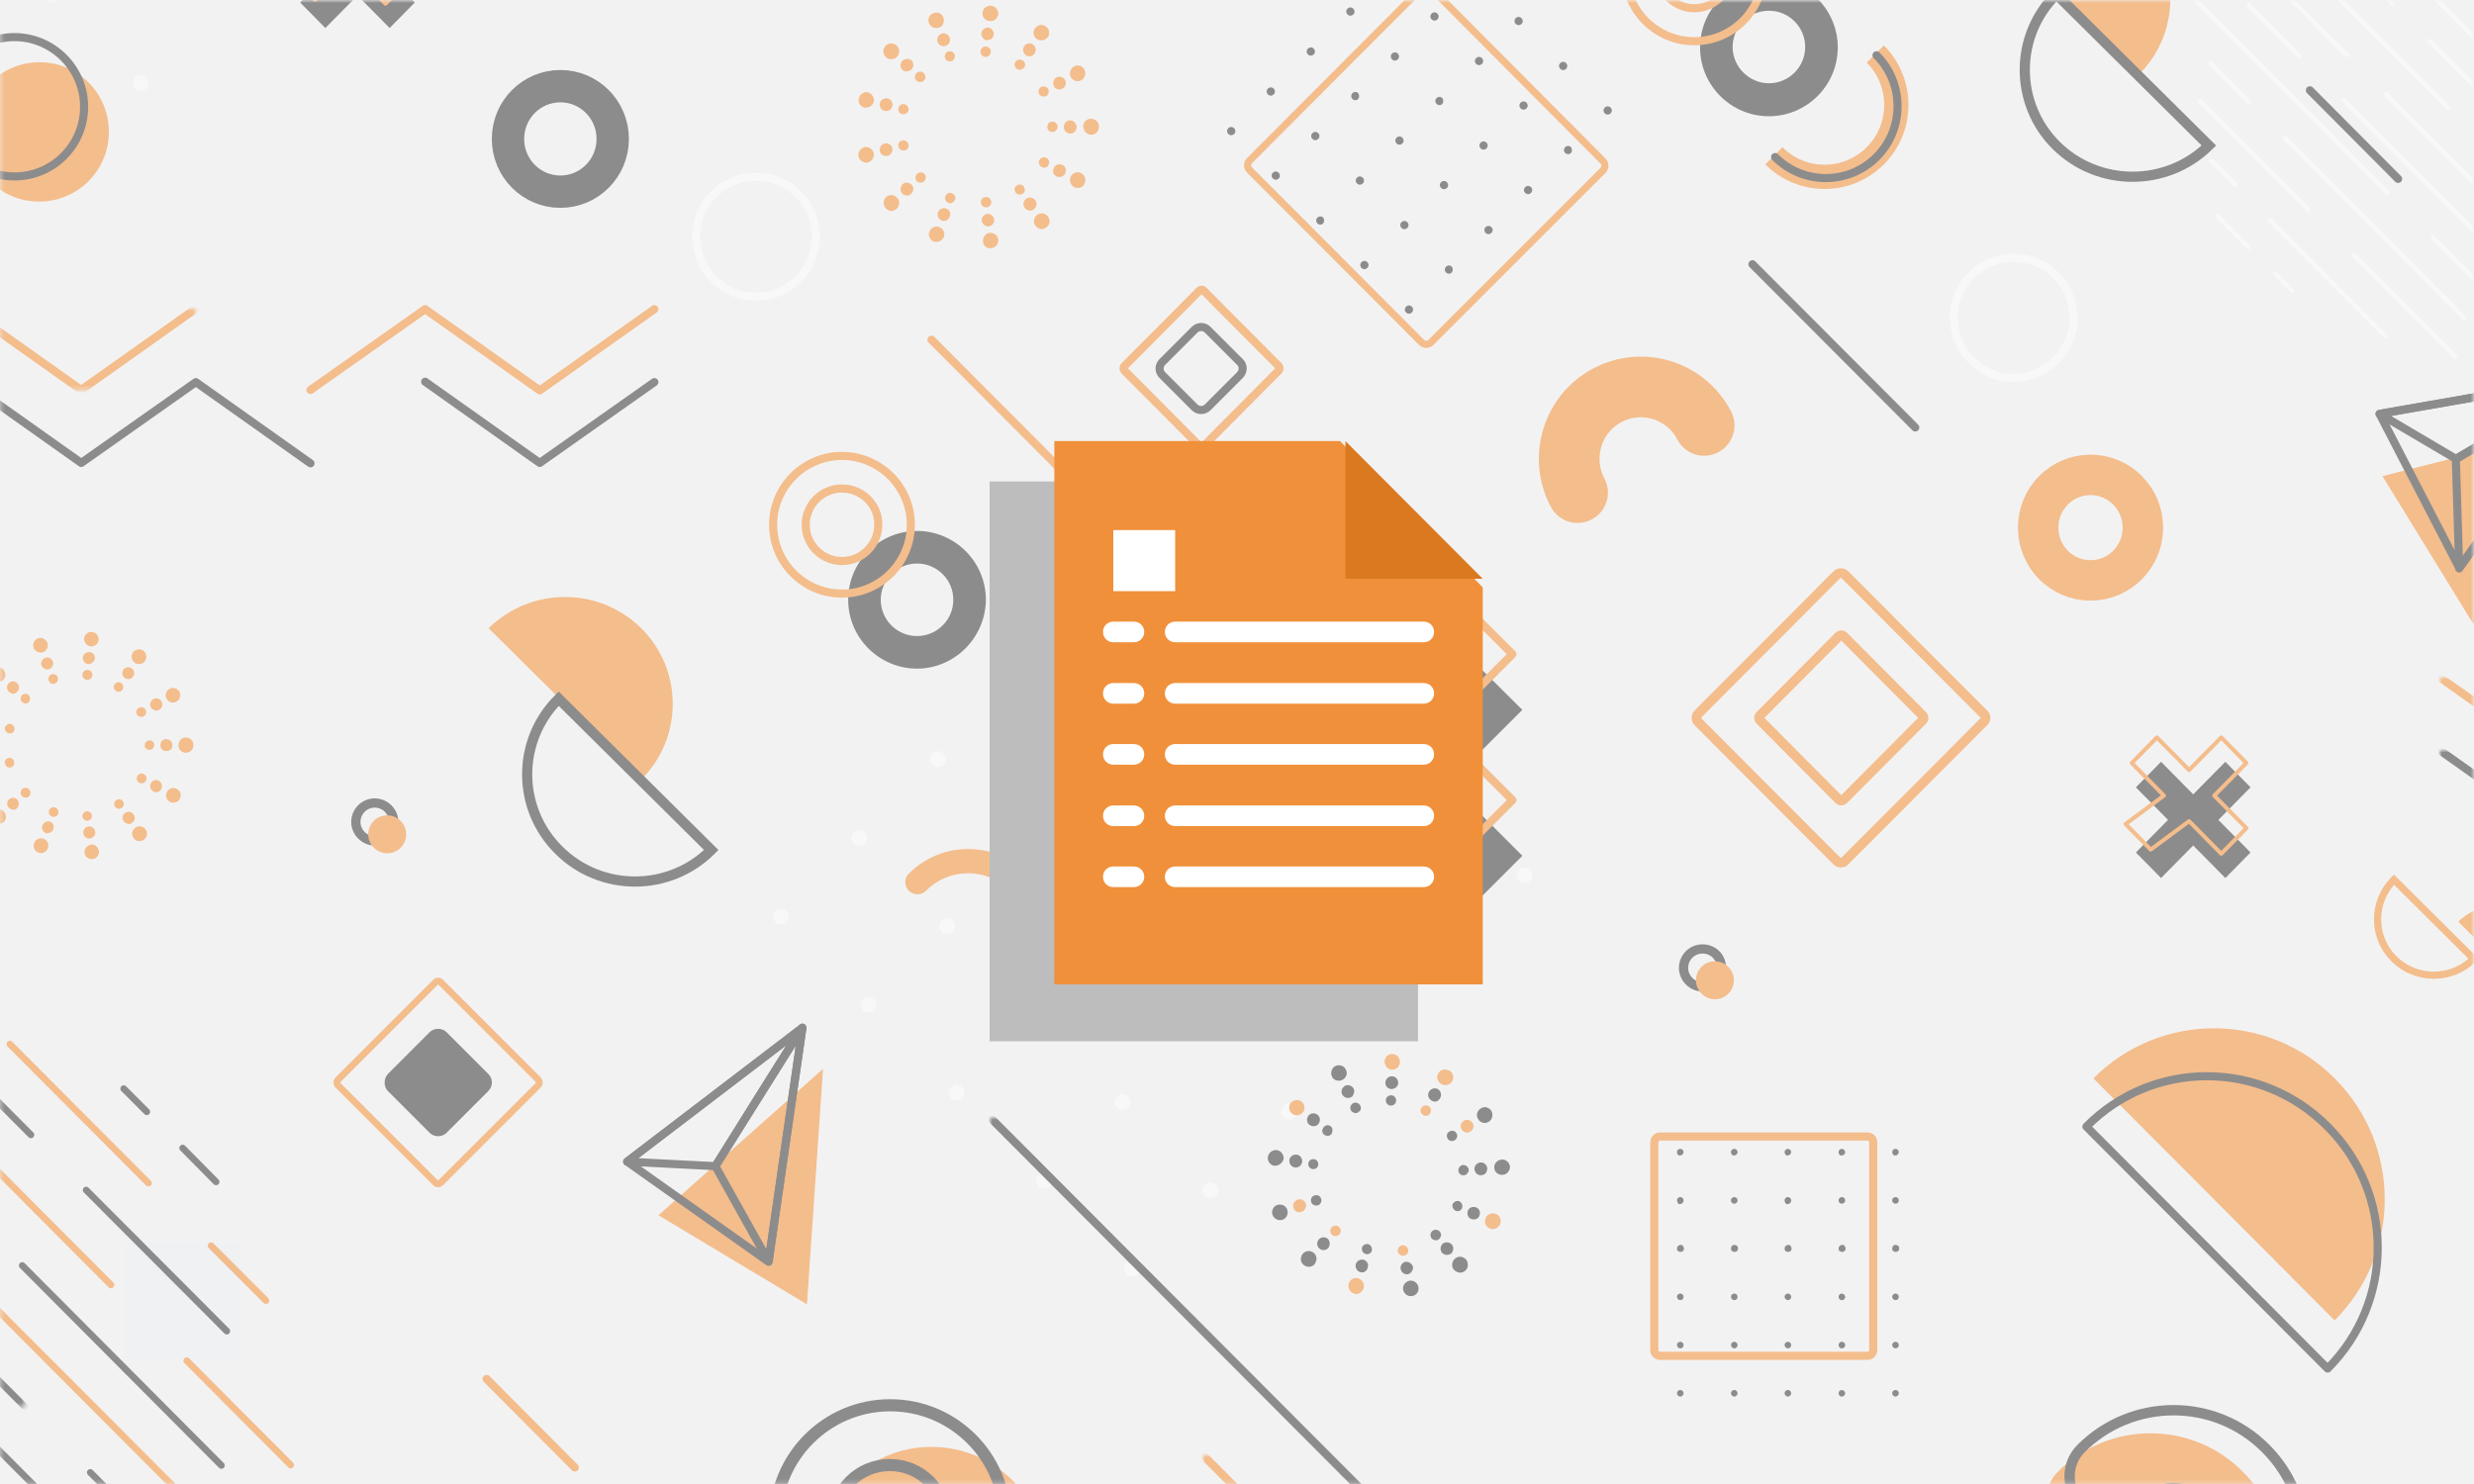
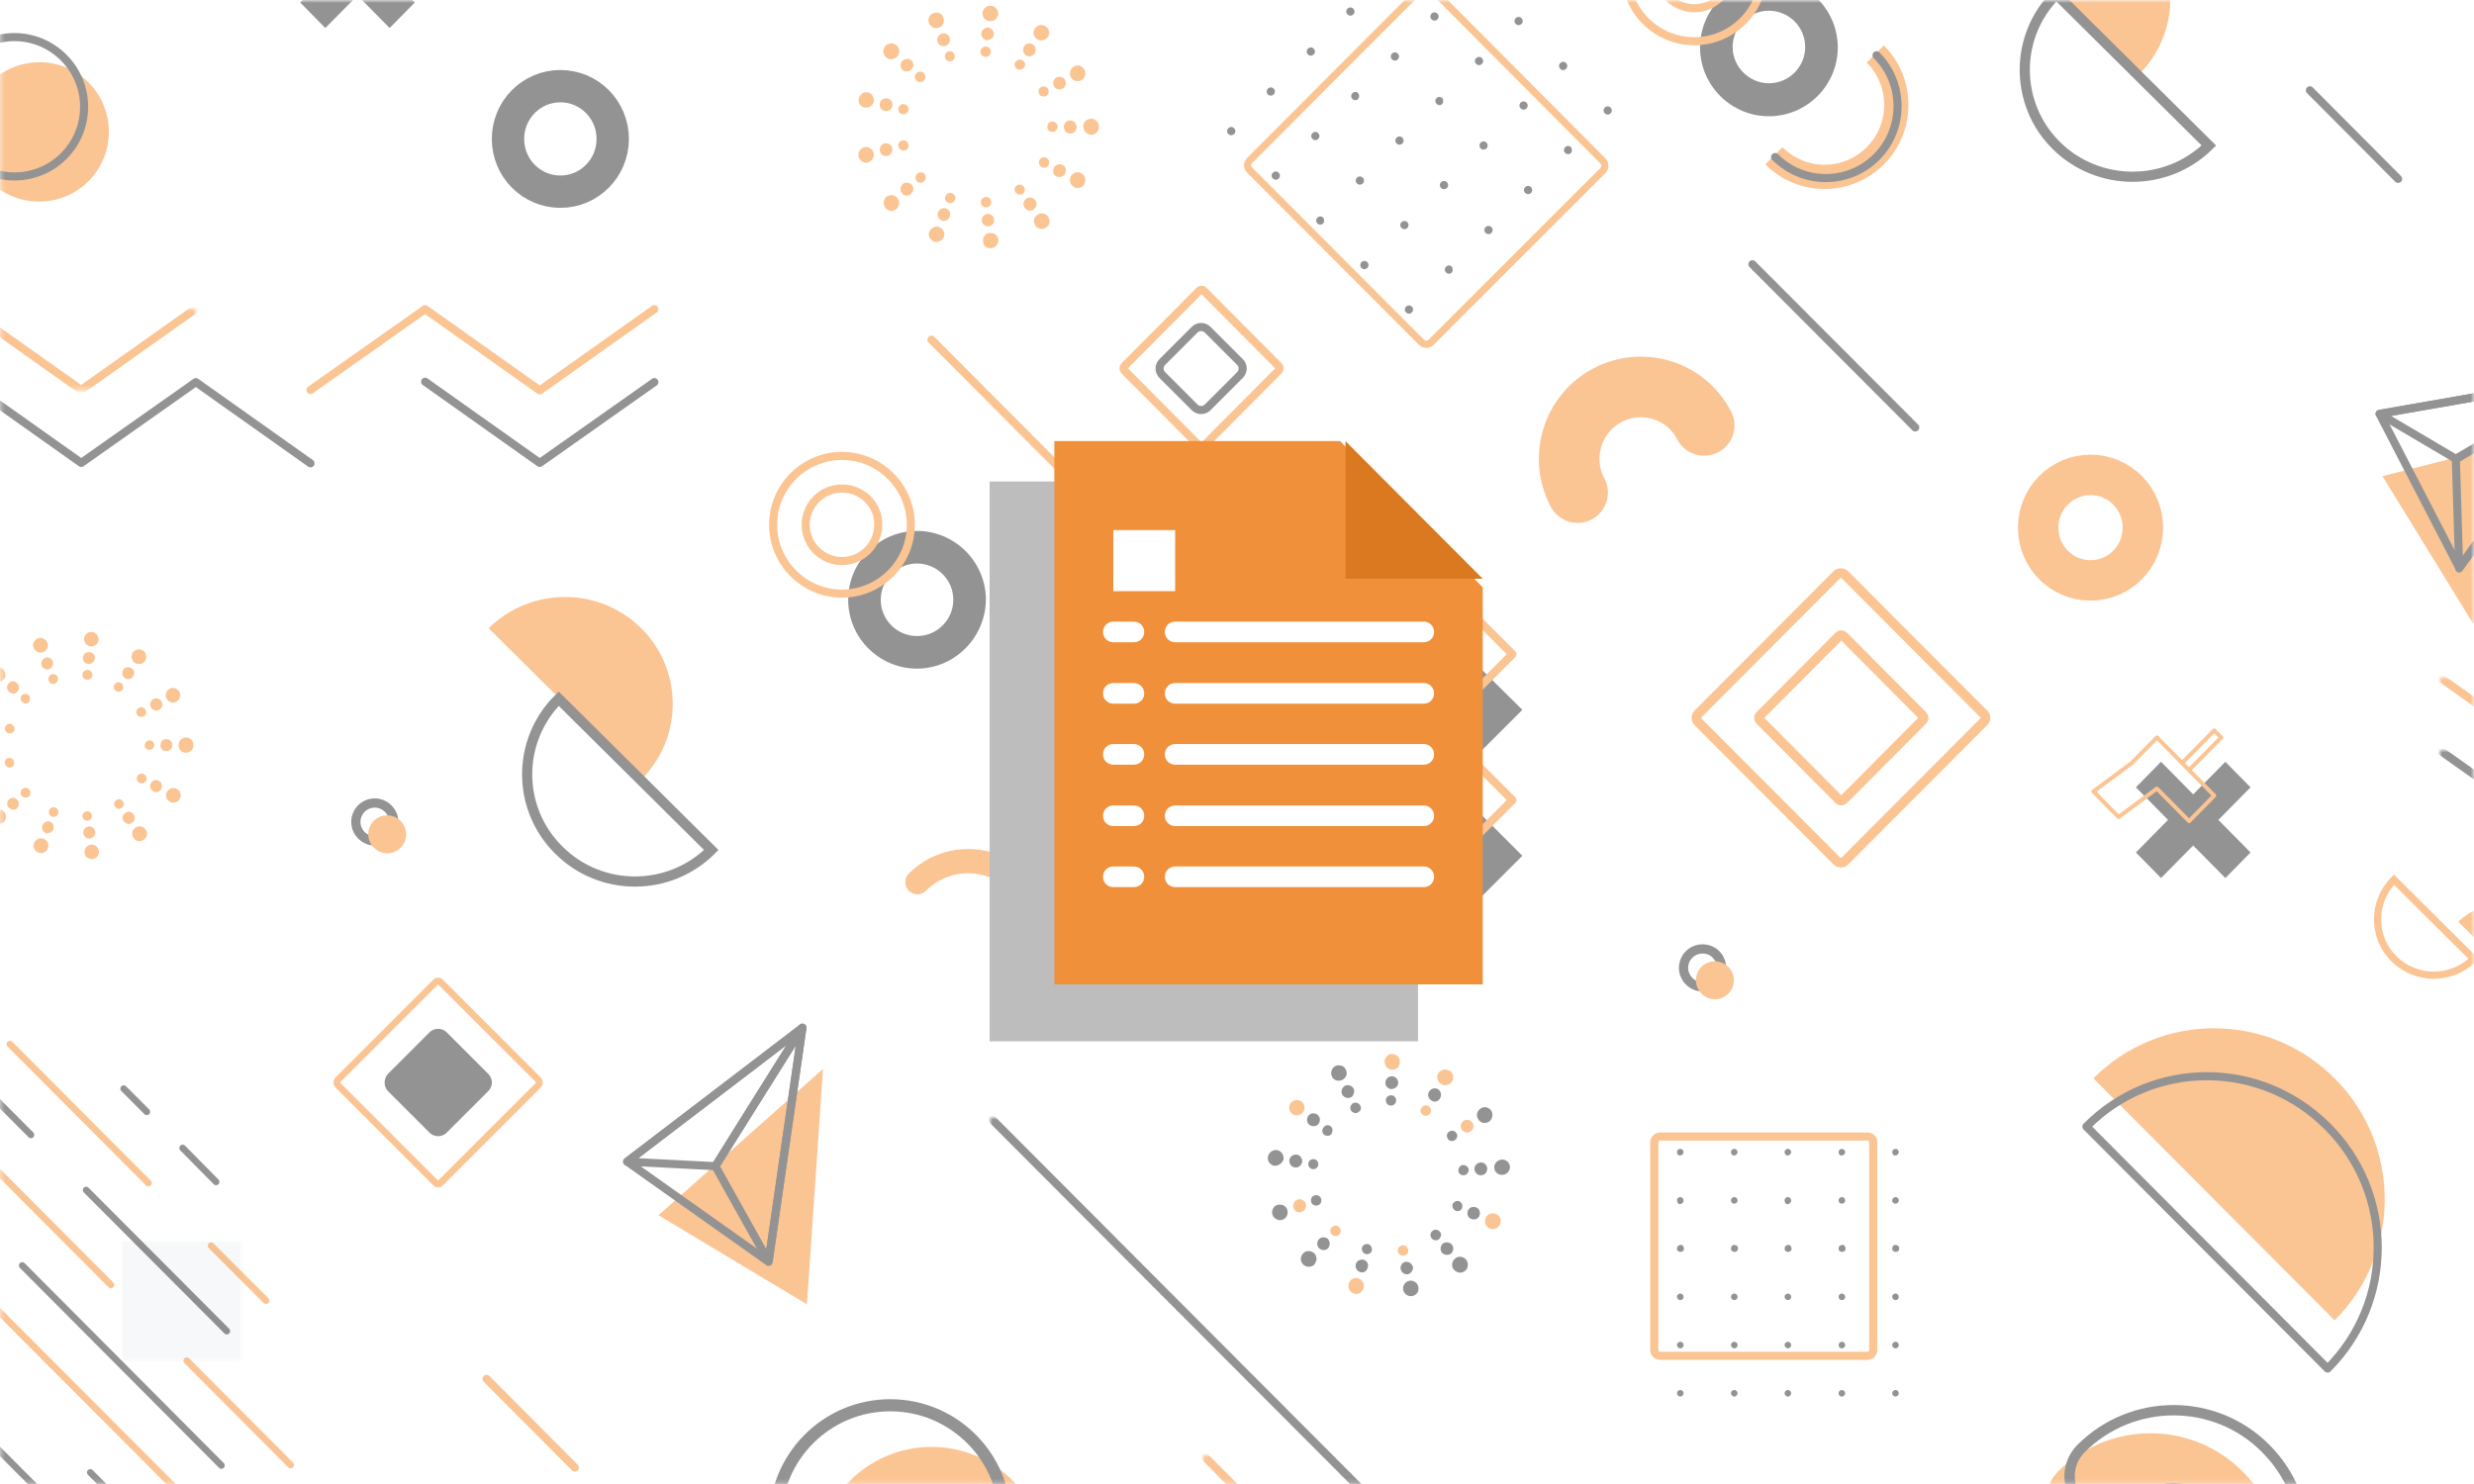
<svg xmlns="http://www.w3.org/2000/svg" version="1.1" id="Layer_1" x="0px" y="0px" viewBox="0 0 600 360" style="enable-background:new 0 0 600 360;" xml:space="preserve">
  <style type="text/css">
	.st0{fill-rule:evenodd;clip-rule:evenodd;fill:#F2F2F2;}
	.st1{filter:url(#Adobe_OpacityMaskFilter);}
	.st2{fill-rule:evenodd;clip-rule:evenodd;fill:#FFFFFF;}
	
		.st3{opacity:0.7;mask:url(#b_00000123417479157277351970000012448543876188244608_);fill-rule:evenodd;clip-rule:evenodd;fill:#EEF2F6;enable-background:new    ;}
	.st4{filter:url(#Adobe_OpacityMaskFilter_00000060030514215158821580000000807063528645524404_);}
	.st5{opacity:0.423;mask:url(#b_00000029738873401991399480000010428074140280286123_);}
	.st6{fill:none;stroke:#FFFFFF;stroke-width:1.13;stroke-linecap:round;stroke-linejoin:round;}
	.st7{fill:none;stroke:#FFFFFF;stroke-width:1.961;}
	.st8{fill-rule:evenodd;clip-rule:evenodd;fill:#F67301;}
	.st9{fill:none;stroke:#000000;stroke-width:2.466;}
	.st10{fill:none;stroke:#010101;stroke-width:1.961;stroke-linecap:round;stroke-linejoin:round;}
	.st11{fill:none;stroke:#010101;stroke-width:1.623;stroke-linecap:round;stroke-linejoin:round;}
	.st12{filter:url(#Adobe_OpacityMaskFilter_00000091719854696441662280000010719980153764203917_);}
	
		.st13{mask:url(#d_00000112610435446039744340000004365454385937587876_);fill:none;stroke:#010101;stroke-width:1.623;stroke-linecap:round;stroke-linejoin:round;}
	.st14{fill:none;stroke:#F67301;stroke-width:1.623;stroke-linecap:round;stroke-linejoin:round;}
	.st15{fill:none;stroke:#F67301;stroke-width:1.736;}
	.st16{fill-rule:evenodd;clip-rule:evenodd;fill:#010101;}
	.st17{fill:none;stroke:#F67301;stroke-width:1.961;}
	.st18{fill:none;stroke:#F67301;stroke-width:1.961;stroke-linecap:round;stroke-linejoin:round;}
	.st19{filter:url(#Adobe_OpacityMaskFilter_00000018959364321112003170000014096751698250814860_);}
	
		.st20{mask:url(#f_00000129887432363315584080000006884932457355535772_);fill:none;stroke:#F67301;stroke-width:1.961;stroke-linecap:round;stroke-linejoin:round;}
	.st21{filter:url(#Adobe_OpacityMaskFilter_00000162352344346096424670000016156875130578596790_);}
	
		.st22{mask:url(#h_00000146495331479787379810000002079274987664965047_);fill:none;stroke:#010101;stroke-width:1.961;stroke-linecap:round;stroke-linejoin:round;}
	.st23{filter:url(#Adobe_OpacityMaskFilter_00000160896970243059017760000008375677099640136593_);}
	
		.st24{mask:url(#j_00000083792887015328832690000006987453702074805689_);fill:none;stroke:#F67301;stroke-width:1.961;stroke-linecap:round;stroke-linejoin:round;}
	.st25{fill:none;stroke:#010101;stroke-width:2.941;stroke-linecap:round;stroke-linejoin:round;}
	.st26{fill:none;stroke:#F67301;stroke-width:2.328;}
	.st27{fill:none;stroke:#F67301;stroke-width:1.63;}
	.st28{fill:none;stroke:#010101;stroke-width:1.961;}
	.st29{filter:url(#Adobe_OpacityMaskFilter_00000017479331595210125810000007626984541605852585_);}
	
		.st30{mask:url(#l_00000053509382544565640900000009078722253759937981_);fill:none;stroke:#010101;stroke-width:1.961;stroke-linecap:round;stroke-linejoin:round;}
	.st31{filter:url(#Adobe_OpacityMaskFilter_00000016046866548815579520000007451411799025954737_);}
	
		.st32{mask:url(#n_00000172428685342011914660000010978245839975694752_);fill:none;stroke:#F67301;stroke-width:1.961;stroke-linecap:round;stroke-linejoin:round;}
	.st33{fill:none;stroke:#F67301;stroke-width:0.98;stroke-linecap:round;stroke-linejoin:round;}
	.st34{fill:none;stroke:#F67301;stroke-width:5.882;stroke-linecap:round;stroke-linejoin:round;}
	.st35{fill:none;stroke:#F67301;stroke-width:5.882;}
	.st36{fill:none;stroke:#F67301;stroke-width:14.706;stroke-linecap:round;stroke-linejoin:round;}
	.st37{fill:none;stroke:#010101;stroke-width:2.512;}
	.st38{fill:none;stroke:#F67301;stroke-width:9.804;stroke-linecap:round;stroke-linejoin:round;}
	.st39{fill:none;stroke:#010101;stroke-width:7.843;stroke-linecap:round;stroke-linejoin:round;}
	.st40{fill:none;stroke:#010101;stroke-width:2.241;stroke-linecap:round;stroke-linejoin:round;}
	.st41{fill:#BDBDBD;}
	.st42{fill:#F0903A;}
	.st43{fill:#DB7921;}
	.st44{fill:#FFFFFF;}
</style>
  <g>
    <g>
-       <path id="a_00000033358335824048400380000013162384050638837125_" class="st0" d="M0,0h600v360H0V0z" />
-     </g>
+       </g>
    <defs>
      <filter id="Adobe_OpacityMaskFilter" filterUnits="userSpaceOnUse" x="29.5" y="301" width="29.5" height="29.5">
        <feColorMatrix type="matrix" values="1 0 0 0 0  0 1 0 0 0  0 0 1 0 0  0 0 0 1 0" />
      </filter>
    </defs>
    <mask maskUnits="userSpaceOnUse" x="29.5" y="301" width="29.5" height="29.5" id="b_00000123417479157277351970000012448543876188244608_">
      <g class="st1">
        <path id="a_00000157270912588938797630000003615695200551251643_" class="st2" d="M0,0h600v360H0V0z" />
      </g>
    </mask>
    <path class="st3" d="M29.5,301H59v29.5H29.5V301z" />
    <defs>
      <filter id="Adobe_OpacityMaskFilter_00000012445837894068651040000001588569307226666922_" filterUnits="userSpaceOnUse" x="-71.3" y="-27.8" width="886.5" height="565.2">
        <feColorMatrix type="matrix" values="1 0 0 0 0  0 1 0 0 0  0 0 1 0 0  0 0 0 1 0" />
      </filter>
    </defs>
    <mask maskUnits="userSpaceOnUse" x="-71.3" y="-27.8" width="886.5" height="565.2" id="b_00000029738873401991399480000010428074140280286123_">
      <g style="filter:url(#Adobe_OpacityMaskFilter_00000012445837894068651040000001588569307226666922_);">
        <path id="a_00000152265129654949441030000000544464405342550446_" class="st2" d="M0,0h600v360H0V0z" />
      </g>
    </mask>
    <g class="st5">
      <path class="st6" d="M551.8,66.4l4.1,4.1 M537.9,52.5l7.4,7.5 M550.5,53.4l28,28.1 M536.3,39l5.7,5.7 M570.7,61.8l24.7,24.7     M533.5,24.5l26.3,26.4 M554.1,33.4l43.5,43.7 M536.1,15.4l9.2,9.2 M590.1,57.7l10.5,10.5 M525.7-6.8L579,46.7 M568.5,24.4    l52.2,52.3 M545.4,1.3l12.1,12.2 M578.6,22.8l33.7,33.8 M544.2-11.7l24.9,25 M559.4-8.2L593.6,26 M589.3,10l23.8,23.8 M562.2-17.2    L580,0.7 M576.5-14.6l23.4,23.5" />
      <path class="st7" d="M193.6,47.1c5.7,5.7,5.7,14.9,0,20.6c-5.7,5.7-14.9,5.7-20.5,0c-5.7-5.7-5.7-14.9,0-20.6    C178.7,41.5,187.9,41.5,193.6,47.1z M498.6,66.8c5.7,5.7,5.7,14.9,0,20.6c-5.7,5.7-14.9,5.7-20.5,0c-5.7-5.7-5.7-14.9,0-20.6    C483.8,61.1,493,61.1,498.6,66.8L498.6,66.8z" />
      <path class="st2" d="M273.2,306.4c0.7-0.8,2-0.8,2.7,0c0,0,0,0,0,0c0.8,0.8,0.8,2,0,2.7c-0.7,0.8-2,0.8-2.7,0c0,0,0,0,0,0    C272.4,308.4,272.4,307.2,273.2,306.4 M251.9,285.1c0.7-0.8,2-0.8,2.7,0c0,0,0,0,0,0c0.8,0.8,0.8,2,0,2.7c-0.7,0.8-2,0.8-2.7,0    c0,0,0,0,0,0C251.1,287.1,251.1,285.8,251.9,285.1 M230.6,263.7c0.7-0.8,2-0.8,2.7,0c0,0,0,0,0,0c0.8,0.8,0.8,2,0,2.7    c-0.7,0.8-2,0.8-2.7,0c0,0,0,0,0,0C229.8,265.7,229.8,264.5,230.6,263.7 M209.3,242.4c0.7-0.8,2-0.8,2.7,0c0,0,0,0,0,0    c0.8,0.8,0.8,2,0,2.7c-0.7,0.8-2,0.8-2.7,0c0,0,0,0,0,0C208.5,244.3,208.5,243.1,209.3,242.4 M188,221c0.7-0.8,2-0.8,2.7,0    c0,0,0,0,0,0c0.8,0.8,0.8,2,0,2.7c-0.7,0.8-2,0.8-2.7,0c0,0,0,0,0,0C187.2,223,187.2,221.7,188,221 M292.2,287.4    c0.7-0.8,2-0.8,2.7,0c0,0,0,0,0,0c0.8,0.8,0.8,2,0,2.7c-0.7,0.8-2,0.8-2.7,0c0,0,0,0,0,0C291.5,289.3,291.5,288.1,292.2,287.4     M270.9,266c0.7-0.8,2-0.8,2.7,0c0,0,0,0,0,0c0.8,0.8,0.8,2,0,2.7c-0.7,0.8-2,0.8-2.7,0c0,0,0,0,0,0    C270.2,268,270.2,266.7,270.9,266 M249.6,244.6c0.7-0.8,2-0.8,2.7,0c0,0,0,0,0,0c0.8,0.8,0.8,2,0,2.7c-0.7,0.8-2,0.8-2.7,0    c0,0,0,0,0,0C248.9,246.6,248.9,245.4,249.6,244.6 M228.3,223.3c0.7-0.8,2-0.8,2.7,0c0,0,0,0,0,0c0.8,0.8,0.8,2,0,2.7    c-0.7,0.8-2,0.8-2.7,0c0,0,0,0,0,0C227.6,225.2,227.6,224,228.3,223.3 M207,201.9c0.7-0.8,2-0.8,2.7,0c0,0,0,0,0,0    c0.8,0.8,0.8,2,0,2.7c-0.7,0.8-2,0.8-2.7,0c0,0,0,0,0,0C206.3,203.9,206.3,202.7,207,201.9 M311.3,268.3c0.7-0.8,2-0.8,2.7,0    c0,0,0,0,0,0c0.8,0.8,0.8,2,0,2.7c-0.7,0.8-2,0.8-2.7,0c0,0,0,0,0,0C310.5,270.2,310.5,269,311.3,268.3 M290,246.9    c0.7-0.8,2-0.8,2.7,0c0,0,0,0,0,0c0.8,0.8,0.8,2,0,2.7c-0.7,0.8-2,0.8-2.7,0c0,0,0,0,0,0C289.2,248.9,289.2,247.7,290,246.9     M268.7,225.5c0.7-0.8,2-0.8,2.7,0c0,0,0,0,0,0c0.8,0.8,0.8,2,0,2.7c-0.7,0.8-2,0.8-2.7,0c0,0,0,0,0,0    C267.9,227.5,267.9,226.3,268.7,225.5 M247.4,204.2c0.7-0.8,2-0.8,2.7,0c0,0,0,0,0,0c0.8,0.8,0.8,2,0,2.7c-0.7,0.8-2,0.8-2.7,0    c0,0,0,0,0,0C246.6,206.1,246.6,204.9,247.4,204.2 M226.1,182.8c0.7-0.8,2-0.8,2.7,0c0,0,0,0,0,0c0.8,0.8,0.8,2,0,2.7    c-0.7,0.8-2,0.8-2.7,0c0,0,0,0,0,0C225.3,184.8,225.3,183.6,226.1,182.8 M330.3,249.2c0.7-0.8,2-0.8,2.7,0c0,0,0,0,0,0    c0.8,0.8,0.8,2,0,2.7c-0.7,0.8-2,0.8-2.7,0c0,0,0,0,0,0C329.5,251.1,329.5,249.9,330.3,249.2 M309,227.8c0.7-0.8,2-0.8,2.7,0    c0,0,0,0,0,0c0.8,0.8,0.8,2,0,2.7c-0.7,0.8-2,0.8-2.7,0c0,0,0,0,0,0C308.2,229.8,308.2,228.6,309,227.8 M287.7,206.4    c0.7-0.8,2-0.8,2.7,0c0,0,0,0,0,0c0.8,0.8,0.8,2,0,2.7c-0.7,0.8-2,0.8-2.7,0c0,0,0,0,0,0C286.9,208.4,286.9,207.2,287.7,206.4     M266.4,185.1c0.7-0.8,2-0.8,2.7,0c0,0,0,0,0,0c0.8,0.8,0.8,2,0,2.7c-0.7,0.8-2,0.8-2.7,0c0,0,0,0,0,0    C265.6,187.1,265.6,185.8,266.4,185.1 M245.1,163.7c0.7-0.8,2-0.8,2.7,0c0,0,0,0,0,0c0.8,0.8,0.8,2,0,2.7c-0.7,0.8-2,0.8-2.7,0    c0,0,0,0,0,0C244.3,165.7,244.3,164.5,245.1,163.7 M349.3,230.1c0.7-0.8,2-0.8,2.7,0c0,0,0,0,0,0c0.8,0.8,0.8,2,0,2.7    c-0.7,0.8-2,0.8-2.7,0c0,0,0,0,0,0C348.6,232.1,348.6,230.8,349.3,230.1 M328,208.7c0.7-0.8,2-0.8,2.7,0c0,0,0,0,0,0    c0.8,0.8,0.8,2,0,2.7c-0.7,0.8-2,0.8-2.7,0c0,0,0,0,0,0C327.3,210.7,327.3,209.5,328,208.7 M306.7,187.4c0.7-0.8,2-0.8,2.7,0    c0,0,0,0,0,0c0.8,0.8,0.8,2,0,2.7c-0.7,0.8-2,0.8-2.7,0c0,0,0,0,0,0C306,189.3,306,188.1,306.7,187.4 M285.4,166    c0.7-0.8,2-0.8,2.7,0c0,0,0,0,0,0c0.8,0.8,0.8,2,0,2.7c-0.7,0.8-2,0.8-2.7,0c0,0,0,0,0,0C284.7,168,284.7,166.7,285.4,166     M264.1,144.6c0.7-0.8,2-0.8,2.7,0c0,0,0,0,0,0c0.8,0.8,0.8,2,0,2.7c-0.7,0.8-2,0.8-2.7,0c0,0,0,0,0,0    C263.4,146.6,263.4,145.4,264.1,144.6 M368.4,211c0.7-0.8,2-0.8,2.7,0c0,0,0,0,0,0c0.8,0.8,0.8,2,0,2.7c-0.7,0.8-2,0.8-2.7,0    c0,0,0,0,0,0C367.6,213,367.6,211.7,368.4,211 M347.1,189.6c0.7-0.8,2-0.8,2.7,0c0,0,0,0,0,0c0.8,0.8,0.8,2,0,2.7    c-0.7,0.8-2,0.8-2.7,0c0,0,0,0,0,0C346.3,191.6,346.3,190.4,347.1,189.6 M325.8,168.3c0.7-0.8,2-0.8,2.7,0c0,0,0,0,0,0    c0.8,0.8,0.8,2,0,2.7c-0.7,0.8-2,0.8-2.7,0c0,0,0,0,0,0C325,170.2,325,169,325.8,168.3 M304.5,146.9c0.7-0.8,2-0.8,2.7,0    c0,0,0,0,0,0c0.8,0.8,0.8,2,0,2.7c-0.7,0.8-2,0.8-2.7,0c0,0,0,0,0,0C303.7,148.9,303.7,147.7,304.5,146.9 M283.2,125.5    c0.7-0.8,2-0.8,2.7,0c0,0,0,0,0,0c0.8,0.8,0.8,2,0,2.7c-0.7,0.8-2,0.8-2.7,0c0,0,0,0,0,0C282.4,127.5,282.4,126.3,283.2,125.5     M13.8,37.9c0.7-0.8,2-0.8,2.7,0c0,0,0,0,0,0c0.8,0.8,0.8,2,0,2.7c-0.7,0.8-2,0.8-2.7,0c0,0,0,0,0,0C13,39.8,13,38.6,13.8,37.9     M32.8,18.8c0.7-0.8,2-0.8,2.7,0c0,0,0,0,0,0c0.8,0.8,0.8,2,0,2.7c-0.7,0.8-2,0.8-2.7,0c0,0,0,0,0,0C32,20.7,32,19.5,32.8,18.8     M11.5-2.6c0.7-0.8,2-0.8,2.7,0c0,0,0,0,0,0c0.8,0.8,0.8,2,0,2.7c-0.7,0.8-2,0.8-2.7,0c0,0,0,0,0,0C10.7-0.6,10.7-1.8,11.5-2.6" />
      <path class="st8" d="M518.7-18.6c10.2,10.1,10.2,26.6,0,36.7l-37-36.7C491.9-28.7,508.5-28.7,518.7-18.6" />
      <path class="st9" d="M498.7,35.3c-10.2-10.1-10.2-26.6,0-36.7l37,36.7C525.5,45.4,508.9,45.4,498.7,35.3L498.7,35.3z" />
      <path class="st8" d="M155.5,152.4c10.2,10.1,10.2,26.6,0,36.7l-37-36.7C128.8,142.3,145.3,142.3,155.5,152.4" />
      <path class="st9" d="M135.5,206.2c-10.2-10.1-10.2-26.6,0-36.7l37,36.7C162.3,216.4,145.7,216.4,135.5,206.2L135.5,206.2z" />
      <path class="st8" d="M566.2,261.6c16.2,16.2,16.2,42.5,0,58.7l-58.5-58.7C523.8,245.4,550.1,245.4,566.2,261.6" />
      <path class="st10" d="M564.5,273.3c16.2,16.2,16.2,42.5,0,58.7L506,273.3C522.1,257,548.3,257,564.5,273.3L564.5,273.3z" />
      <path class="st11" d="M-34.8,350.9l40.2,40.3 M-29.7,322.3L32.8,385 M21.9,357.2l15,15.1" />
      <g transform="translate(-44.616 264.515)">
        <defs>
          <filter id="Adobe_OpacityMaskFilter_00000075850656336052518800000016465748471576567942_" filterUnits="userSpaceOnUse" x="-26.7" y="-0.8" width="78.2" height="78.4">
            <feColorMatrix type="matrix" values="1 0 0 0 0  0 1 0 0 0  0 0 1 0 0  0 0 0 1 0" />
          </filter>
        </defs>
        <mask maskUnits="userSpaceOnUse" x="-26.7" y="-0.8" width="78.2" height="78.4" id="d_00000112610435446039744340000004365454385937587876_">
          <g style="filter:url(#Adobe_OpacityMaskFilter_00000075850656336052518800000016465748471576567942_);">
-             <path id="c_00000011016092744257653540000005663007474680643985_" class="st2" d="M0,0h50.7v76.8H0V0z" />
-           </g>
+             </g>
        </mask>
        <path class="st13" d="M-25.9,0l76.6,76.8" />
      </g>
      <path class="st14" d="M-9.1,309.3l74.8,75" />
      <path class="st11" d="M5.4,307l48.3,48.5" />
      <path class="st14" d="M45.3,330.1l25.2,25.3 M-22.1,262.5l49,49.2" />
      <path class="st11" d="M20.9,288.7L55,322.9 M-18,249.7l25.5,25.6" />
      <path class="st14" d="M51.2,302.2l13.3,13.3 M2.4,253.3L36,287" />
      <path class="st11" d="M44.3,278.5l8.1,8.2 M30,264.1l5.6,5.6" />
      <path class="st15" d="M344.7,83l-41.6-41.7c-0.7-0.7-0.7-1.7,0-2.4l41.6-41.7c0.7-0.7,1.7-0.7,2.4,0c0,0,0,0,0,0L388.7,39    c0.7,0.7,0.7,1.7,0,2.4L347.1,83C346.5,83.7,345.4,83.7,344.7,83L344.7,83z" />
      <path class="st16" d="M369,5.8c-0.4,0.4-1,0.4-1.4,0c0,0,0,0,0,0c-0.4-0.4-0.4-1,0-1.4c0.4-0.4,1-0.4,1.4,0c0,0,0,0,0,0    C369.4,4.8,369.4,5.5,369,5.8 M379.8,16.7c-0.4,0.4-1,0.4-1.4,0c0,0,0,0,0,0c-0.4-0.4-0.4-1,0-1.4c0.4-0.4,1-0.4,1.4,0    c0,0,0,0,0,0C380.2,15.7,380.2,16.3,379.8,16.7 M390.6,27.5c-0.4,0.4-1,0.4-1.4,0c0,0,0,0,0,0c-0.4-0.4-0.4-1,0-1.4    c0.4-0.4,1-0.4,1.4,0c0,0,0,0,0,0C391,26.5,391,27.1,390.6,27.5 M348.6,4.7c-0.4,0.4-1,0.4-1.4,0c0,0,0,0,0,0    c-0.4-0.4-0.4-1,0-1.4c0.4-0.4,1-0.4,1.4,0c0,0,0,0,0,0C349,3.7,349,4.3,348.6,4.7 M359.4,15.5c-0.4,0.4-1,0.4-1.4,0c0,0,0,0,0,0    c-0.4-0.4-0.4-1,0-1.4c0.4-0.4,1-0.4,1.4,0c0,0,0,0,0,0C359.8,14.5,359.8,15.1,359.4,15.5 M370.2,26.3c-0.4,0.4-1,0.4-1.4,0    c0,0,0,0,0,0c-0.4-0.4-0.4-1,0-1.4c0.4-0.4,1-0.4,1.4,0c0,0,0,0,0,0C370.6,25.3,370.6,25.9,370.2,26.3 M381,37.1    c-0.4,0.4-1,0.4-1.4,0c0,0,0,0,0,0c-0.4-0.4-0.4-1,0-1.4c0.4-0.4,1-0.4,1.4,0c0,0,0,0,0,0C381.3,36.1,381.3,36.8,381,37.1     M328.2,3.5c-0.4,0.4-1,0.4-1.4,0c0,0,0,0,0,0c-0.4-0.4-0.4-1,0-1.4c0.4-0.4,1-0.4,1.4,0c0,0,0,0,0,0    C328.6,2.5,328.6,3.2,328.2,3.5 M339,14.4c-0.4,0.4-1,0.4-1.4,0c0,0,0,0,0,0c-0.4-0.4-0.4-1,0-1.4c0.4-0.4,1-0.4,1.4,0    c0,0,0,0,0,0C339.4,13.4,339.4,14,339,14.4 M349.8,25.2c-0.4,0.4-1,0.4-1.4,0c0,0,0,0,0,0c-0.4-0.4-0.4-1,0-1.4    c0.4-0.4,1-0.4,1.4,0c0,0,0,0,0,0C350.1,24.2,350.1,24.8,349.8,25.2 M360.5,36c-0.4,0.4-1,0.4-1.4,0c0,0,0,0,0,0    c-0.4-0.4-0.4-1,0-1.4c0.4-0.4,1-0.4,1.4,0c0,0,0,0,0,0C360.9,35,360.9,35.6,360.5,36 M371.3,46.8c-0.4,0.4-1,0.4-1.4,0    c0,0,0,0,0,0c-0.4-0.4-0.4-1,0-1.4c0.4-0.4,1-0.4,1.4,0c0,0,0,0,0,0C371.7,45.8,371.7,46.4,371.3,46.8 M318.6,13.2    c-0.4,0.4-1,0.4-1.4,0c0,0,0,0,0,0c-0.4-0.4-0.4-1,0-1.4c0.4-0.4,1-0.4,1.4,0c0,0,0,0,0,0C319,12.2,319,12.8,318.6,13.2 M329.4,24    c-0.4,0.4-1,0.4-1.4,0c0,0,0,0,0,0c-0.4-0.4-0.4-1,0-1.4c0.4-0.4,1-0.4,1.4,0c0,0,0,0,0,0C329.7,23,329.7,23.6,329.4,24     M340.1,34.8c-0.4,0.4-1,0.4-1.4,0c0,0,0,0,0,0c-0.4-0.4-0.4-1,0-1.4c0.4-0.4,1-0.4,1.4,0c0,0,0,0,0,0    C340.5,33.8,340.5,34.5,340.1,34.8 M350.9,45.6c-0.4,0.4-1,0.4-1.4,0c0,0,0,0,0,0c-0.4-0.4-0.4-1,0-1.4c0.4-0.4,1-0.4,1.4,0    c0,0,0,0,0,0C351.3,44.6,351.3,45.3,350.9,45.6 M361.7,56.5c-0.4,0.4-1,0.4-1.4,0c0,0,0,0,0,0c-0.4-0.4-0.4-1,0-1.4    c0.4-0.4,1-0.4,1.4,0c0,0,0,0,0,0C362.1,55.5,362.1,56.1,361.7,56.5 M308.9,22.9c-0.4,0.4-1,0.4-1.4,0c0,0,0,0,0,0    c-0.4-0.4-0.4-1,0-1.4c0.4-0.4,1-0.4,1.4,0c0,0,0,0,0,0C309.3,21.9,309.3,22.5,308.9,22.9 M319.7,33.7c-0.4,0.4-1,0.4-1.4,0    c0,0,0,0,0,0c-0.4-0.4-0.4-1,0-1.4c0.4-0.4,1-0.4,1.4,0c0,0,0,0,0,0C320.1,32.7,320.1,33.3,319.7,33.7 M330.5,44.5    c-0.4,0.4-1,0.4-1.4,0c0,0,0,0,0,0c-0.4-0.4-0.4-1,0-1.4c0.4-0.4,1-0.4,1.4,0c0,0,0,0,0,0C330.9,43.5,330.9,44.1,330.5,44.5     M341.3,55.3c-0.4,0.4-1,0.4-1.4,0c0,0,0,0,0,0c-0.4-0.4-0.4-1,0-1.4c0.4-0.4,1-0.4,1.4,0c0,0,0,0,0,0    C341.7,54.3,341.7,54.9,341.3,55.3 M352.1,66.1c-0.4,0.4-1,0.4-1.4,0c0,0,0,0,0,0c-0.4-0.4-0.4-1,0-1.4c0.4-0.4,1-0.4,1.4,0    c0,0,0,0,0,0C352.4,65.1,352.4,65.7,352.1,66.1 M299.3,32.5c-0.4,0.4-1,0.4-1.4,0c0,0,0,0,0,0c-0.4-0.4-0.4-1,0-1.4    c0.4-0.4,1-0.4,1.4,0c0,0,0,0,0,0C299.7,31.5,299.7,32.2,299.3,32.5 M310.1,43.3c-0.4,0.4-1,0.4-1.4,0c0,0,0,0,0,0    c-0.4-0.4-0.4-1,0-1.4c0.4-0.4,1-0.4,1.4,0c0,0,0,0,0,0C310.5,42.3,310.5,43,310.1,43.3 M320.9,54.2c-0.4,0.4-1,0.4-1.4,0    c0,0,0,0,0,0c-0.4-0.4-0.4-1,0-1.4c0.4-0.4,1-0.4,1.4,0c0,0,0,0,0,0C321.2,53.2,321.2,53.8,320.9,54.2 M331.6,65    c-0.4,0.4-1,0.4-1.4,0c0,0,0,0,0,0c-0.4-0.4-0.4-1,0-1.4c0.4-0.4,1-0.4,1.4,0c0,0,0,0,0,0C332,64,332,64.6,331.6,65 M342.4,75.8    c-0.4,0.4-1,0.4-1.4,0c0,0,0,0,0,0c-0.4-0.4-0.4-1,0-1.4c0.4-0.4,1-0.4,1.4,0c0,0,0,0,0,0C342.8,74.8,342.8,75.4,342.4,75.8" />
      <path class="st17" d="M402.6,275.7h50.3c0.8,0,1.4,0.6,1.4,1.4v50.4c0,0.8-0.6,1.4-1.4,1.4h-50.3c-0.8,0-1.4-0.6-1.4-1.4v-50.4    C401.2,276.4,401.8,275.7,402.6,275.7L402.6,275.7z" />
      <path class="st16" d="M458.9,338c0-0.5,0.4-0.8,0.8-0.8c0.5,0,0.8,0.4,0.8,0.8s-0.4,0.8-0.8,0.8    C459.3,338.8,458.9,338.4,458.9,338 M445.9,338c0-0.5,0.4-0.8,0.8-0.8s0.8,0.4,0.8,0.8s-0.4,0.8-0.8,0.8    C446.2,338.8,445.9,338.4,445.9,338 M432.8,338c0-0.5,0.4-0.8,0.8-0.8c0.5,0,0.8,0.4,0.8,0.8s-0.4,0.8-0.8,0.8    C433.2,338.8,432.8,338.4,432.8,338L432.8,338 M419.8,338c0-0.5,0.4-0.8,0.8-0.8c0.5,0,0.8,0.4,0.8,0.8s-0.4,0.8-0.8,0.8    C420.2,338.8,419.8,338.4,419.8,338 M406.7,338c0-0.5,0.4-0.8,0.8-0.8c0.5,0,0.8,0.4,0.8,0.8s-0.4,0.8-0.8,0.8    C407.1,338.8,406.7,338.4,406.7,338L406.7,338 M458.9,326.3c0-0.5,0.4-0.8,0.8-0.8c0.5,0,0.8,0.4,0.8,0.8c0,0.5-0.4,0.8-0.8,0.8    C459.3,327.1,458.9,326.7,458.9,326.3 M445.9,326.3c0-0.5,0.4-0.8,0.8-0.8c0.5,0,0.8,0.4,0.8,0.8c0,0.5-0.4,0.8-0.8,0.8    C446.2,327.1,445.9,326.7,445.9,326.3 M432.8,326.3c0-0.5,0.4-0.8,0.8-0.8c0.5,0,0.8,0.4,0.8,0.8c0,0.5-0.4,0.8-0.8,0.8    C433.2,327.1,432.8,326.7,432.8,326.3C432.8,326.3,432.8,326.3,432.8,326.3 M419.8,326.3c0-0.5,0.4-0.8,0.8-0.8    c0.5,0,0.8,0.4,0.8,0.8c0,0.5-0.4,0.8-0.8,0.8C420.2,327.1,419.8,326.7,419.8,326.3 M406.7,326.3c0-0.5,0.4-0.8,0.8-0.8    c0.5,0,0.8,0.4,0.8,0.8c0,0.5-0.4,0.8-0.8,0.8C407.1,327.1,406.7,326.7,406.7,326.3C406.7,326.3,406.7,326.3,406.7,326.3     M458.9,314.6c0-0.5,0.4-0.8,0.8-0.8c0.5,0,0.8,0.4,0.8,0.8c0,0.5-0.4,0.8-0.8,0.8C459.3,315.4,458.9,315,458.9,314.6     M445.9,314.6c0-0.5,0.4-0.8,0.8-0.8s0.8,0.4,0.8,0.8c0,0.5-0.4,0.8-0.8,0.8C446.2,315.4,445.9,315,445.9,314.6 M432.8,314.6    c0-0.5,0.4-0.8,0.8-0.8c0.5,0,0.8,0.4,0.8,0.8c0,0.5-0.4,0.8-0.8,0.8C433.2,315.4,432.8,315,432.8,314.6L432.8,314.6 M419.8,314.6    c0-0.5,0.4-0.8,0.8-0.8c0.5,0,0.8,0.4,0.8,0.8c0,0.5-0.4,0.8-0.8,0.8C420.2,315.4,419.8,315,419.8,314.6 M406.7,314.6    c0-0.5,0.4-0.8,0.8-0.8c0.5,0,0.8,0.4,0.8,0.8c0,0.5-0.4,0.8-0.8,0.8C407.1,315.4,406.7,315,406.7,314.6L406.7,314.6 M458.9,302.9    c0-0.5,0.3-0.9,0.8-0.9c0.5,0,0.9,0.3,0.9,0.8c0,0,0,0.1,0,0.1c0,0.5-0.4,0.8-0.8,0.8C459.3,303.7,458.9,303.4,458.9,302.9     M445.9,302.9c0-0.5,0.3-0.8,0.8-0.9s0.8,0.3,0.9,0.8c0,0,0,0,0,0.1c0,0.5-0.4,0.8-0.8,0.8C446.2,303.7,445.9,303.4,445.9,302.9     M432.8,302.9c0-0.5,0.3-0.8,0.8-0.9s0.8,0.3,0.9,0.8c0,0,0,0,0,0.1c0,0.5-0.4,0.8-0.8,0.8C433.2,303.7,432.8,303.4,432.8,302.9    L432.8,302.9 M419.8,302.9c0-0.5,0.3-0.9,0.8-0.9c0.5,0,0.9,0.3,0.9,0.8c0,0,0,0.1,0,0.1c0,0.5-0.4,0.8-0.8,0.8    C420.2,303.7,419.8,303.4,419.8,302.9 M406.7,302.9c0-0.5,0.3-0.8,0.8-0.9s0.8,0.3,0.9,0.8c0,0,0,0,0,0.1c0,0.5-0.4,0.8-0.8,0.8    C407.1,303.7,406.7,303.4,406.7,302.9L406.7,302.9 M458.9,291.2c0-0.5,0.4-0.8,0.8-0.8c0.5,0,0.8,0.4,0.8,0.8    c0,0.5-0.4,0.8-0.8,0.8C459.3,292,458.9,291.7,458.9,291.2 M445.9,291.2c0-0.5,0.4-0.8,0.8-0.8c0.5,0,0.8,0.4,0.8,0.8    c0,0.5-0.4,0.8-0.8,0.8C446.2,292,445.9,291.7,445.9,291.2C445.9,291.2,445.9,291.2,445.9,291.2 M432.8,291.2    c0-0.5,0.4-0.8,0.8-0.8c0.5,0,0.8,0.4,0.8,0.8c0,0.5-0.3,0.8-0.8,0.9S432.8,291.7,432.8,291.2    C432.8,291.2,432.8,291.2,432.8,291.2 M419.8,291.2c0-0.5,0.4-0.8,0.8-0.8c0.5,0,0.8,0.4,0.8,0.8c0,0.5-0.4,0.8-0.8,0.8    C420.2,292,419.8,291.7,419.8,291.2 M406.7,291.2c0-0.5,0.4-0.8,0.8-0.8c0.5,0,0.8,0.4,0.8,0.8c0,0.5-0.3,0.8-0.8,0.9    S406.8,291.7,406.7,291.2C406.7,291.2,406.7,291.2,406.7,291.2 M458.9,279.5c0-0.5,0.4-0.8,0.8-0.8c0.5,0,0.8,0.4,0.8,0.8    s-0.4,0.8-0.8,0.8C459.3,280.4,458.9,280,458.9,279.5 M445.9,279.5c0-0.5,0.4-0.8,0.8-0.8s0.8,0.4,0.8,0.8s-0.4,0.8-0.8,0.8    C446.2,280.4,445.9,280,445.9,279.5 M432.8,279.5c0-0.5,0.4-0.8,0.8-0.8c0.5,0,0.8,0.4,0.8,0.8s-0.4,0.8-0.8,0.8    C433.2,280.4,432.8,280,432.8,279.5L432.8,279.5 M419.8,279.5c0-0.5,0.4-0.8,0.8-0.8c0.5,0,0.8,0.4,0.8,0.8s-0.4,0.8-0.8,0.8    C420.2,280.4,419.8,280,419.8,279.5 M406.7,279.5c0-0.5,0.4-0.8,0.8-0.8c0.5,0,0.8,0.4,0.8,0.8s-0.4,0.8-0.8,0.8    C407.1,280.4,406.7,280,406.7,279.5L406.7,279.5" />
      <path class="st10" d="M103.1,92.6l27.8,19.7l27.8-19.6 M-8.1,92.6l27.8,19.7l27.8-19.6l27.8,19.7" />
      <path class="st18" d="M75.3,94.6l27.8-19.6l27.8,19.7L158.7,75" />
      <g transform="translate(-44.616 74.888)">
        <defs>
          <filter id="Adobe_OpacityMaskFilter_00000047755774722489624360000012377584898795760316_" filterUnits="userSpaceOnUse" x="-20.1" y="-1" width="113.2" height="21.6">
            <feColorMatrix type="matrix" values="1 0 0 0 0  0 1 0 0 0  0 0 1 0 0  0 0 0 1 0" />
          </filter>
        </defs>
        <mask maskUnits="userSpaceOnUse" x="-20.1" y="-1" width="113.2" height="21.6" id="f_00000129887432363315584080000006884932457355535772_">
          <g style="filter:url(#Adobe_OpacityMaskFilter_00000047755774722489624360000012377584898795760316_);">
            <path id="e_00000165210347627915186860000013793182061595573174_" class="st2" d="M0,0h92.1v19.7H0V0z" />
          </g>
        </mask>
        <path class="st20" d="M-19.1,0L8.7,19.7L36.5,0l27.8,19.7L92.1,0" />
      </g>
      <g transform="translate(591.738 182.032)">
        <defs>
          <filter id="Adobe_OpacityMaskFilter_00000063591778509687039480000018434483196369624493_" filterUnits="userSpaceOnUse" x="-1" y="-1" width="224.4" height="21.6">
            <feColorMatrix type="matrix" values="1 0 0 0 0  0 1 0 0 0  0 0 1 0 0  0 0 0 1 0" />
          </filter>
        </defs>
        <mask maskUnits="userSpaceOnUse" x="-1" y="-1" width="224.4" height="21.6" id="h_00000146495331479787379810000002079274987664965047_">
          <g style="filter:url(#Adobe_OpacityMaskFilter_00000063591778509687039480000018434483196369624493_);">
            <path id="g_00000173147063853041354710000016103519708267285923_" class="st2" d="M0,0h98.5v19.7H0V0z" />
          </g>
        </mask>
        <path class="st22" d="M0,0l27.8,19.7L55.6,0l27.8,19.7L111.2,0L139,19.7L166.8,0l27.8,19.7L222.4,0" />
      </g>
      <g transform="translate(591.738 164.344)">
        <defs>
          <filter id="Adobe_OpacityMaskFilter_00000029043400842100170230000003739222743913022095_" filterUnits="userSpaceOnUse" x="-1" y="-1" width="224.4" height="21.6">
            <feColorMatrix type="matrix" values="1 0 0 0 0  0 1 0 0 0  0 0 1 0 0  0 0 0 1 0" />
          </filter>
        </defs>
        <mask maskUnits="userSpaceOnUse" x="-1" y="-1" width="224.4" height="21.6" id="j_00000083792887015328832690000006987453702074805689_">
          <g style="filter:url(#Adobe_OpacityMaskFilter_00000029043400842100170230000003739222743913022095_);">
            <path id="i_00000125592382434404556860000006503905517480353722_" class="st2" d="M0,0h98.5v19.7H0V0z" />
          </g>
        </mask>
        <path class="st24" d="M0,0l27.8,19.7L55.6,0l27.8,19.7L111.2,0L139,19.7L166.8,0l27.8,19.7L222.4,0" />
      </g>
      <path class="st8" d="M253.8,379c0,15.5-12.5,28-27.9,28S198,394.4,198,379c0-15.5,12.5-28,27.9-28S253.8,363.5,253.8,379" />
      <path class="st25" d="M243.8,368.9c0,15.5-12.5,28-27.9,28c-15.4,0-27.9-12.5-27.9-28c0-15.5,12.5-28,27.9-28    C231.3,340.9,243.8,353.4,243.8,368.9z" />
-       <path class="st25" d="M229.3,368.9c0,7.5-6,13.5-13.5,13.5c-7.4,0-13.5-6-13.5-13.5c0-7.5,6-13.5,13.5-13.5    S229.3,361.4,229.3,368.9z" />
      <path class="st8" d="M26.4,32c0,9.3-7.5,16.9-16.9,16.9S-7.3,41.4-7.3,32c0-9.3,7.5-16.9,16.9-16.9S26.4,22.7,26.4,32" />
      <path class="st10" d="M20.4,25.9c0,9.3-7.5,16.9-16.9,16.9c-9.3,0-16.9-7.6-16.9-16.9S-5.8,9,3.5,9C12.8,9,20.4,16.6,20.4,25.9z" />
      <path class="st26" d="M481.1,175.1l-33.7,33.8c-0.5,0.5-1.4,0.5-1.9,0c0,0,0,0,0,0l-33.7-33.8c-0.5-0.5-0.5-1.4,0-1.9l33.7-33.8    c0.5-0.5,1.4-0.5,1.9,0c0,0,0,0,0,0l33.7,33.8C481.7,173.7,481.7,174.5,481.1,175.1z" />
      <path class="st26" d="M466.3,174.7L447.1,194c-0.3,0.3-0.8,0.3-1.1,0c0,0,0,0,0,0l-19.2-19.3c-0.3-0.3-0.3-0.8,0-1.1l19.2-19.3    c0.3-0.3,0.8-0.3,1.1,0c0,0,0,0,0,0l19.2,19.3C466.6,173.9,466.6,174.4,466.3,174.7L466.3,174.7z" />
      <path class="st27" d="M130.5,263.3l-23.6,23.6c-0.4,0.4-1,0.4-1.3,0c0,0,0,0,0,0L82,263.3c-0.4-0.4-0.4-1,0-1.4l23.6-23.6    c0.4-0.4,1-0.4,1.3,0c0,0,0,0,0,0l23.6,23.6C130.9,262.3,130.9,262.9,130.5,263.3L130.5,263.3z" />
      <path class="st16" d="M118.4,264.7l-10.1,10.1c-1.1,1.1-3,1.1-4.1,0c0,0,0,0,0,0l-10.1-10.1c-1.1-1.1-1.1-3,0-4.2l10.1-10.1    c1.1-1.1,3-1.1,4.1,0c0,0,0,0,0,0l10.1,10.1C119.6,261.7,119.6,263.5,118.4,264.7" />
      <path class="st17" d="M310.1,89.9l-18.2,18.3c-0.3,0.3-0.8,0.3-1,0c0,0,0,0,0,0l-18.2-18.3c-0.3-0.3-0.3-0.8,0-1.1l18.2-18.3    c0.3-0.3,0.8-0.3,1,0c0,0,0,0,0,0l18.2,18.3C310.4,89.1,310.4,89.6,310.1,89.9L310.1,89.9z" />
      <path class="st28" d="M300.7,91l-7.8,7.8c-0.9,0.9-2.3,0.9-3.2,0c0,0,0,0,0,0l-7.8-7.8c-0.9-0.9-0.9-2.3,0-3.2l7.8-7.8    c0.9-0.9,2.3-0.9,3.2,0c0,0,0,0,0,0l7.8,7.8C301.6,88.6,301.6,90.1,300.7,91z" />
      <g transform="translate(240.158 271.113)">
        <defs>
          <filter id="Adobe_OpacityMaskFilter_00000062886654589598815890000017954536357915652745_" filterUnits="userSpaceOnUse" x="-1" y="-1" width="184.9" height="185.4">
            <feColorMatrix type="matrix" values="1 0 0 0 0  0 1 0 0 0  0 0 1 0 0  0 0 0 1 0" />
          </filter>
        </defs>
        <mask maskUnits="userSpaceOnUse" x="-1" y="-1" width="184.9" height="185.4" id="l_00000053509382544565640900000009078722253759937981_">
          <g style="filter:url(#Adobe_OpacityMaskFilter_00000062886654589598815890000017954536357915652745_);">
            <path id="k_00000088850335659592310130000000697788265410024085_" class="st2" d="M0,0h182.9v155.6H0V0z" />
          </g>
        </mask>
        <path class="st30" d="M0,0l182.9,183.4" />
      </g>
      <path class="st10" d="M425,64.1l39.5,39.6 M560.2,21.9l21.4,21.5" />
      <path class="st18" d="M118,334.5l21.4,21.5 M225.9,82.4l53.6,53.8" />
      <g transform="translate(291.758 353)">
        <defs>
          <filter id="Adobe_OpacityMaskFilter_00000052106490208480811710000014949911436479913873_" filterUnits="userSpaceOnUse" x="-1" y="-1" width="184.9" height="185.4">
            <feColorMatrix type="matrix" values="1 0 0 0 0  0 1 0 0 0  0 0 1 0 0  0 0 0 1 0" />
          </filter>
        </defs>
        <mask maskUnits="userSpaceOnUse" x="-1" y="-1" width="184.9" height="185.4" id="n_00000172428685342011914660000010978245839975694752_">
          <g style="filter:url(#Adobe_OpacityMaskFilter_00000052106490208480811710000014949911436479913873_);">
            <path id="m_00000115500807488700651830000016502359120942465430_" class="st2" d="M0,0h182.9v73.7H0V0z" />
          </g>
        </mask>
        <path class="st32" d="M0,0l182.9,183.4" />
      </g>
      <path class="st16" d="M355.2,158.3L337.5,176l-17.7-17.7L306,172.2l17.7,17.7L306,207.6l13.9,13.9l17.7-17.7l17.7,17.7l13.9-13.9    l-17.7-17.7l17.7-17.7L355.2,158.3z" />
      <path class="st18" d="M352.9,144.8l-17.7,17.7l-17.7-17.7l-13.9,13.9l17.7,17.7l-17.7,17.7l13.9,13.9l17.7-17.7l17.7,17.7    l13.9-13.9l-17.7-17.7l17.7-17.7L352.9,144.8z" />
      <path class="st16" d="M94.5-21.4l-7.8,7.9l-7.8-7.9l-6.1,6.2l7.8,7.9l-7.8,7.9l6.1,6.2l7.8-7.9l7.8,7.9l6.1-6.2l-7.8-7.9l7.8-7.9    L94.5-21.4z" />
-       <path class="st33" d="M93.5-27.3l-7.8,7.9l-7.8-7.9l-6.1,6.2l7.8,7.9l-9.3,6.9l6.1,6.2l9.3-6.9l7.8,7.9l6.1-6.2l-7.8-7.9l7.8-7.9    L93.5-27.3z" />
      <path class="st16" d="M539.7,184.8l-7.8,7.9l-7.8-7.9l-6.1,6.2l7.8,7.9l-7.8,7.9l6.1,6.2l7.8-7.9l7.8,7.9l6.1-6.2l-7.8-7.9    l7.8-7.9L539.7,184.8z" />
-       <path class="st33" d="M538.7,178.9l-7.8,7.9l-7.8-7.9l-6.1,6.2l7.8,7.9l-9.3,6.9l6.1,6.2l9.3-6.9l7.8,7.9l6.1-6.2l-7.8-7.9    l7.8-7.9L538.7,178.9z" />
+       <path class="st33" d="M538.7,178.9l-7.8,7.9l-7.8-7.9l-6.1,6.2l-9.3,6.9l6.1,6.2l9.3-6.9l7.8,7.9l6.1-6.2l-7.8-7.9    l7.8-7.9L538.7,178.9z" />
      <path class="st8" d="M159.7,294.8l39.9-35.5l-3.9,57.1L159.7,294.8z" />
      <path class="st10" d="M152.1,281.8l42.5-32.4l-8.2,56.7L152.1,281.8z" />
      <path class="st10" d="M194.6,249.3c-0.7,0.8-21.1,33.6-21.1,33.6l12.9,23.1L194.6,249.3L194.6,249.3z" />
      <path class="st10" d="M152.1,281.8l21.4,1.1l21.1-33.6L152.1,281.8z" />
      <path class="st8" d="M577.8,115.5l51.7-13.1l-29.7,48.9L577.8,115.5z" />
      <path class="st10" d="M577.1,100.4l52.6-9.2l-33.3,46.5L577.1,100.4z" />
      <path class="st10" d="M629.7,91.3c-1,0.4-34.1,20.1-34.1,20.1l0.8,26.5L629.7,91.3L629.7,91.3z" />
      <path class="st10" d="M577.1,100.4l18.5,10.9l34.1-20.1L577.1,100.4z" />
      <path class="st34" d="M222.5,214c6.8-6.8,17.8-6.8,24.6,0c6.8,6.8,6.8,17.9,0,24.7" />
      <path class="st35" d="M454.8,13.1c6.8,6.8,6.8,17.9,0,24.7c-6.8,6.8-17.8,6.8-24.6,0" />
      <path class="st10" d="M455.1,13.4c6.8,6.8,6.8,17.9,0,24.7c-6.8,6.8-17.8,6.8-24.6,0" />
      <path class="st36" d="M382.6,119.5c-4.5-8.5-1.3-19.1,7.2-23.6c8.5-4.5,19-1.3,23.5,7.3" />
      <path class="st8" d="M537.3,404.8c-2.5,0-4.9-1-6.7-2.8c-3.7-3.7-3.7-9.7,0-13.4c5-5,5-13.2,0-18.2c-5-5-13.2-5-18.2,0    c-3.7,3.7-9.6,3.7-13.3,0c0,0,0,0,0,0c-3.7-3.7-3.7-9.7,0-13.4c12.4-12.4,32.5-12.4,44.8,0c12.4,12.4,12.4,32.6,0,45    C542.2,403.9,539.8,404.8,537.3,404.8" />
      <path class="st37" d="M542.9,399.2c-2.5,0-4.9-1-6.7-2.8c-3.7-3.7-3.7-9.7,0-13.4c5-5,5-13.2,0-18.2s-13.2-5-18.2,0    c-3.7,3.7-9.6,3.7-13.3,0c0,0,0,0,0,0c-3.7-3.7-3.7-9.7,0-13.4c12.4-12.4,32.5-12.4,44.8,0c12.4,12.4,12.4,32.6,0,45    C547.8,398.2,545.4,399.2,542.9,399.2L542.9,399.2z" />
      <path class="st8" d="M239.9,5.1c-1-0.1-1.8-1.1-1.6-2.1c0.1-1,1.1-1.7,2.1-1.6c1,0.1,1.8,1.1,1.7,2.1c0,0,0,0,0,0    C241.9,4.5,241,5.3,239.9,5.1C239.9,5.1,239.9,5.1,239.9,5.1 M225.3,5.6c-0.4-1,0.1-2.1,1.1-2.4c0,0,0,0,0,0    c1-0.4,2.1,0.1,2.4,1.1s-0.1,2.1-1.1,2.4c-0.2,0.1-0.4,0.1-0.7,0.1C226.3,6.8,225.5,6.3,225.3,5.6 M251.5,9.5    c-0.9-0.6-1.1-1.8-0.5-2.6c0,0,0,0,0,0c0.6-0.9,1.8-1.1,2.6-0.5c0,0,0,0,0,0c0.9,0.6,1.1,1.8,0.5,2.6c-0.4,0.5-0.9,0.8-1.6,0.8    C252.2,9.8,251.8,9.7,251.5,9.5 M214.9,13.9c-0.8-0.7-0.9-1.9-0.2-2.7c0.7-0.8,1.9-0.9,2.7-0.2c0,0,0,0,0,0    c0.8,0.7,0.9,1.9,0.2,2.7C216.9,14.5,215.7,14.6,214.9,13.9 M259.7,18.7c-0.5-0.9-0.1-2.1,0.8-2.6c0.9-0.5,2.1-0.1,2.5,0.8    c0,0,0,0,0,0c0.5,0.9,0.1,2.1-0.8,2.6c-0.3,0.1-0.6,0.2-0.9,0.2C260.7,19.7,260,19.3,259.7,18.7 M209.6,26.1    c-1-0.3-1.6-1.3-1.3-2.3c0.3-1,1.2-1.6,2.2-1.4c1,0.3,1.6,1.3,1.4,2.3c-0.2,0.8-1,1.4-1.8,1.4C209.9,26.1,209.7,26.1,209.6,26.1     M262.7,30.8v-0.1c0-1,0.8-1.9,1.9-1.9c1,0,1.9,0.8,1.9,1.9v0.1c0,1-0.8,1.9-1.8,1.9c-1,0-1.9-0.8-1.9-1.8    C262.7,30.9,262.7,30.9,262.7,30.8 M208.2,38c-0.2-1,0.4-2,1.4-2.3c1-0.2,2,0.4,2.3,1.4c0,0,0,0,0,0c0.2,1-0.4,2-1.4,2.3    c-0.1,0-0.3,0.1-0.4,0.1C209.2,39.4,208.4,38.8,208.2,38 M260.5,45.4c-0.9-0.5-1.3-1.6-0.8-2.6c0.5-0.9,1.6-1.3,2.5-0.8    c0,0,0,0,0,0c0.9,0.5,1.3,1.6,0.8,2.6C262.6,45.5,261.5,45.9,260.5,45.4C260.6,45.4,260.5,45.4,260.5,45.4 M214.8,50.5    c-0.7-0.8-0.6-2,0.1-2.7c0.8-0.7,2-0.6,2.7,0.2c0,0,0,0,0,0c0.7,0.8,0.6,2-0.2,2.7c-0.4,0.3-0.8,0.5-1.3,0.5    C215.7,51.2,215.2,50.9,214.8,50.5 M251.1,54.7c-0.6-0.9-0.4-2,0.5-2.6c0.9-0.6,2-0.4,2.6,0.5c0,0,0,0,0,0c0.6,0.9,0.4,2-0.5,2.6    C252.9,55.8,251.7,55.6,251.1,54.7 M226.5,58.6c-1-0.4-1.5-1.5-1.1-2.4c0.4-1,1.5-1.5,2.4-1.1c0,0,0,0,0,0c1,0.4,1.5,1.5,1.1,2.4    C228.5,58.4,227.4,58.9,226.5,58.6 M238.4,58.6c-0.1-1,0.6-2,1.6-2.1c1-0.1,2,0.6,2.1,1.6c0,0,0,0,0,0c0.1,1-0.6,2-1.7,2.1    c-0.1,0-0.1,0-0.2,0C239.3,60.3,238.5,59.6,238.4,58.6 M239.4,9.8c-0.8-0.1-1.5-0.9-1.4-1.7c0,0,0,0,0,0c0.1-0.9,0.9-1.5,1.7-1.4    c0.8,0.1,1.4,0.9,1.3,1.7c-0.1,0.8-0.7,1.3-1.5,1.3C239.5,9.8,239.4,9.8,239.4,9.8 M227.4,10.2c-0.3-0.8,0.1-1.7,0.9-2    c0.8-0.3,1.7,0.1,2,0.9l0,0c0.3,0.8-0.1,1.7-0.9,2C228.6,11.4,227.7,11,227.4,10.2C227.4,10.2,227.4,10.2,227.4,10.2 M248.8,13.4    c-0.7-0.5-0.9-1.5-0.4-2.2c0.5-0.7,1.4-0.9,2.1-0.4c0,0,0,0,0,0c0.7,0.5,0.9,1.4,0.4,2.2c-0.3,0.4-0.8,0.7-1.3,0.7    C249.4,13.6,249.1,13.6,248.8,13.4 M218.9,17c-0.6-0.6-0.7-1.5-0.1-2.2c0,0,0,0,0,0c0.6-0.6,1.5-0.7,2.2-0.2c0,0,0,0,0,0    c0.6,0.6,0.7,1.5,0.1,2.2c-0.3,0.3-0.7,0.5-1.2,0.5C219.5,17.4,219.2,17.2,218.9,17 M255.6,20.9c-0.4-0.8-0.1-1.7,0.6-2.1    c0.8-0.4,1.7-0.1,2.1,0.6c0.4,0.8,0.1,1.7-0.6,2.1c0,0,0,0,0,0c-0.2,0.1-0.5,0.2-0.7,0.2C256.3,21.7,255.8,21.4,255.6,20.9     M214.5,26.9c-0.8-0.2-1.3-1-1.1-1.9c0,0,0,0,0,0h0c0.2-0.8,1-1.3,1.9-1.1c0.8,0.2,1.3,1,1.1,1.9    C216.2,26.6,215.4,27.1,214.5,26.9 M258,30.8L258,30.8L258,30.8C258,30.8,258,30.8,258,30.8c0-0.9,0.7-1.6,1.5-1.6    c0.9,0,1.5,0.7,1.6,1.5v0.1c0,0.9-0.7,1.6-1.5,1.6C258.7,32.4,258,31.7,258,30.8C258,30.8,258,30.8,258,30.8 M213.4,36.7    c-0.2-0.8,0.3-1.7,1.1-1.9c0.8-0.2,1.7,0.3,1.9,1.1l0,0c0.2,0.8-0.3,1.7-1.1,1.9c-0.1,0-0.2,0-0.4,0    C214.2,37.9,213.6,37.4,213.4,36.7 M256.2,42.8c-0.8-0.4-1-1.3-0.6-2.1c0,0,0,0,0,0c0.4-0.8,1.3-1,2.1-0.7c0,0,0,0,0,0    c0.8,0.4,1,1.3,0.6,2.1C257.9,42.9,257,43.1,256.2,42.8C256.3,42.8,256.2,42.8,256.2,42.8 M218.8,46.9c-0.6-0.6-0.5-1.6,0.1-2.2    c0,0,0,0,0,0c0.6-0.6,1.6-0.5,2.2,0.1c0,0,0,0,0,0c0.6,0.6,0.5,1.6-0.1,2.2C220.4,47.6,219.4,47.6,218.8,46.9    C218.8,46.9,218.8,46.9,218.8,46.9 M248.5,50.4c-0.5-0.7-0.3-1.7,0.4-2.2c0.7-0.5,1.7-0.3,2.2,0.4c0.5,0.7,0.3,1.7-0.4,2.2    C250,51.3,249,51.1,248.5,50.4 M228.4,53.5c-0.8-0.3-1.2-1.2-0.9-2c0,0,0,0,0,0c0.3-0.8,1.2-1.2,2-0.9c0,0,0,0,0,0    c0.8,0.3,1.2,1.2,0.8,2C230,53.4,229.1,53.8,228.4,53.5 M238.1,53.6c-0.1-0.8,0.5-1.6,1.3-1.7s1.6,0.5,1.7,1.3    c0.1,0.9-0.5,1.6-1.3,1.7c-0.1,0-0.1,0-0.2,0C238.9,54.9,238.2,54.3,238.1,53.6 M238.9,13.8c-0.7-0.1-1.2-0.7-1.1-1.4    c0.1-0.7,0.7-1.2,1.4-1.1c0.7,0.1,1.2,0.7,1.1,1.4c-0.1,0.6-0.6,1.1-1.2,1.1C239,13.8,239,13.8,238.9,13.8 M229.2,14.1    c-0.2-0.6,0.1-1.4,0.7-1.6c0.6-0.2,1.4,0.1,1.6,0.7c0,0,0,0,0,0c0.2,0.7-0.1,1.4-0.7,1.6c-0.1,0.1-0.3,0.1-0.4,0.1    C229.8,14.9,229.4,14.6,229.2,14.1 M246.6,16.7c-0.6-0.4-0.7-1.2-0.3-1.7c0.4-0.6,1.2-0.7,1.8-0.3c0.5,0.4,0.7,1.1,0.3,1.7    C247.9,16.9,247.2,17.1,246.6,16.7C246.6,16.7,246.6,16.7,246.6,16.7 M222.3,19.6c-0.5-0.5-0.6-1.2-0.1-1.8c0,0,0,0,0,0    c0.5-0.5,1.2-0.6,1.8-0.1c0,0,0,0,0,0c0.5,0.5,0.6,1.3,0.1,1.8c-0.2,0.3-0.6,0.4-0.9,0.4C222.8,19.9,222.6,19.8,222.3,19.6     M252,22.8c-0.3-0.6-0.1-1.4,0.5-1.7c0,0,0,0,0,0c0.6-0.3,1.4-0.1,1.7,0.5c0,0,0,0,0,0c0.3,0.6,0.1,1.4-0.5,1.7    c-0.2,0.1-0.4,0.1-0.6,0.1C252.7,23.5,252.2,23.2,252,22.8 M218.8,27.7c-0.7-0.2-1.1-0.8-0.9-1.5c0.2-0.7,0.8-1.1,1.5-0.9    c0.7,0.2,1.1,0.9,0.9,1.5c-0.1,0.5-0.6,0.9-1.2,0.9C219,27.7,218.9,27.7,218.8,27.7 M254,30.8L254,30.8c0-0.8,0.5-1.3,1.2-1.3    c0,0,0,0,0,0c0.7,0,1.3,0.6,1.3,1.2c0,0,0,0,0,0c0,0,0,0,0,0s0,0,0,0c0,0.7-0.6,1.3-1.3,1.3C254.6,32.1,254,31.5,254,30.8     M217.9,35.6c-0.2-0.7,0.2-1.4,0.9-1.5c0.7-0.2,1.3,0.2,1.5,0.9c0.2,0.7-0.2,1.4-0.9,1.5c-0.1,0-0.2,0-0.3,0    C218.5,36.5,218,36.1,217.9,35.6 M252.6,40.5c-0.6-0.3-0.8-1.1-0.5-1.7c0,0,0,0,0,0c0.3-0.6,1.1-0.8,1.7-0.5c0,0,0,0,0,0    c0.6,0.3,0.8,1.1,0.5,1.7c-0.2,0.4-0.6,0.7-1.1,0.7C253,40.6,252.8,40.6,252.6,40.5 M222.3,43.9c-0.4-0.5-0.4-1.3,0.2-1.8    c0.5-0.4,1.2-0.4,1.7,0.1c0.5,0.5,0.4,1.3-0.1,1.8c-0.2,0.2-0.5,0.3-0.8,0.3C222.8,44.3,222.5,44.2,222.3,43.9 M246.3,46.7    c-0.4-0.6-0.3-1.4,0.3-1.7c0.6-0.4,1.3-0.3,1.7,0.3c0.4,0.6,0.3,1.4-0.3,1.7c-0.2,0.2-0.5,0.2-0.7,0.2    C246.9,47.2,246.5,47,246.3,46.7 M230,49.2c-0.6-0.2-1-1-0.7-1.6c0.2-0.7,1-1,1.6-0.7c0.6,0.2,1,1,0.7,1.6    C231.3,49.1,230.6,49.5,230,49.2C230,49.2,230,49.2,230,49.2 M237.9,49.2c-0.1-0.7,0.4-1.3,1.1-1.4c0,0,0,0,0,0    c0.7-0.1,1.3,0.4,1.4,1.1c0.1,0.7-0.4,1.3-1.1,1.4c-0.1,0-0.1,0-0.1,0C238.5,50.3,238,49.9,237.9,49.2 M21.9,156.8    c-1-0.2-1.6-1.1-1.5-2c0.1-0.9,1-1.6,1.9-1.5c1,0.1,1.7,1,1.6,2c0,0,0,0,0,0C23.8,156.2,22.9,156.9,21.9,156.8    C21.9,156.8,21.9,156.8,21.9,156.8 M8.2,157.2c-0.4-0.9,0-1.9,0.9-2.3c0.9-0.4,1.9,0,2.3,0.9c0,0,0,0.1,0.1,0.1    c0.3,0.9-0.1,1.9-1,2.3c-0.2,0.1-0.4,0.1-0.6,0.1C9.1,158.3,8.4,157.8,8.2,157.2 M32.7,160.8c-0.8-0.6-1-1.7-0.5-2.5c0,0,0,0,0,0    c0.6-0.8,1.6-1,2.5-0.5c0,0,0,0,0,0c0.8,0.6,1,1.7,0.5,2.5c-0.3,0.5-0.9,0.8-1.5,0.8C33.4,161.1,33,161,32.7,160.8 M-1.6,165    c-0.7-0.6-0.8-1.8-0.2-2.5c0.6-0.7,1.8-0.8,2.5-0.2c0,0,0,0,0,0c0.7,0.7,0.8,1.8,0.2,2.5C0.3,165.5-0.8,165.6-1.6,165 M40.4,169.5    c-0.5-0.9-0.1-1.9,0.7-2.4c0.9-0.5,1.9-0.1,2.4,0.7c0.5,0.9,0.1,1.9-0.7,2.4C42,170.7,40.9,170.4,40.4,169.5    C40.4,169.5,40.4,169.5,40.4,169.5 M-6.5,176.4c-1-0.2-1.5-1.2-1.3-2.1c0.2-1,1.2-1.5,2.1-1.3c1,0.2,1.5,1.2,1.3,2.1    c-0.2,0.8-0.9,1.4-1.7,1.4C-6.3,176.4-6.4,176.4-6.5,176.4 M43.3,180.8L43.3,180.8c0-1.1,0.8-1.9,1.8-1.9c1,0,1.8,0.8,1.8,1.8v0.1    c0,1-0.8,1.8-1.8,1.8C44,182.6,43.3,181.8,43.3,180.8L43.3,180.8 M-7.8,187.5c-0.2-1,0.3-1.9,1.3-2.1c0.9-0.2,1.9,0.3,2.1,1.3    c0,0,0,0,0,0c0.2,1-0.4,1.9-1.3,2.1c-0.1,0-0.3,0.1-0.4,0.1C-6.9,188.9-7.6,188.3-7.8,187.5 M41.2,194.5c-0.9-0.5-1.2-1.5-0.7-2.4    c0.5-0.9,1.5-1.2,2.4-0.7c0.9,0.5,1.2,1.5,0.7,2.4C43.2,194.6,42.1,195,41.2,194.5C41.2,194.5,41.2,194.5,41.2,194.5 M-1.6,199.3    c-0.6-0.7-0.6-1.9,0.1-2.5c0.7-0.6,1.8-0.6,2.5,0.1c0,0,0,0,0,0c0.6,0.7,0.6,1.9-0.1,2.5c-0.3,0.3-0.8,0.4-1.2,0.4    C-0.8,199.9-1.3,199.7-1.6,199.3 M32.4,203.3c-0.6-0.8-0.4-1.9,0.4-2.5c0.8-0.6,1.9-0.4,2.5,0.4c0,0,0,0,0,0    c0.6,0.8,0.4,1.9-0.4,2.5C34,204.3,32.9,204.1,32.4,203.3 M9.3,206.8c-0.9-0.3-1.4-1.4-1-2.3c0.3-0.9,1.4-1.4,2.3-1c0,0,0,0,0,0    c0.9,0.3,1.4,1.4,1,2.3C11.2,206.7,10.2,207.2,9.3,206.8 M20.5,206.9c-0.1-1,0.6-1.8,1.5-2s1.8,0.6,2,1.5l0,0c0.1,1-0.6,1.9-1.5,2    c-0.1,0-0.1,0-0.2,0C21.3,208.4,20.6,207.8,20.5,206.9 M21.4,161.1c-0.8-0.1-1.4-0.8-1.3-1.6c0.1-0.8,0.8-1.4,1.6-1.3    c0,0,0,0,0.1,0c0.8,0.1,1.3,0.8,1.2,1.6c-0.1,0.7-0.7,1.2-1.4,1.3C21.5,161.1,21.5,161.1,21.4,161.1 M10.1,161.5    c-0.3-0.7,0.1-1.6,0.8-1.9c0.7-0.3,1.6,0.1,1.9,0.8c0,0,0,0,0,0c0.3,0.7-0.1,1.6-0.8,1.9C11.3,162.6,10.4,162.2,10.1,161.5    C10.1,161.5,10.1,161.5,10.1,161.5 M30.3,164.5c-0.7-0.5-0.8-1.4-0.4-2c0.4-0.7,1.3-0.8,2-0.4c0,0,0,0,0,0c0.7,0.4,0.8,1.4,0.4,2    C31.8,164.8,30.9,164.9,30.3,164.5C30.3,164.5,30.3,164.5,30.3,164.5 M2.2,167.8c-0.6-0.5-0.7-1.4-0.1-2c0,0,0,0,0,0    c0.5-0.6,1.4-0.7,2-0.1c0,0,0,0,0,0c0.6,0.5,0.7,1.4,0.1,2.1c-0.3,0.3-0.7,0.5-1.1,0.5C2.8,168.2,2.5,168.1,2.2,167.8 M36.6,171.6    c-0.4-0.7-0.1-1.6,0.6-2c0.7-0.4,1.6-0.1,2,0.6c0.4,0.7,0.1,1.6-0.6,2l0,0c-0.2,0.1-0.4,0.2-0.7,0.2    C37.3,172.3,36.8,172,36.6,171.6 M-1.9,177.2c-0.8-0.2-1.3-1-1.1-1.7c0,0,0,0,0,0h0c0.2-0.8,1-1.3,1.8-1.1c0.8,0.2,1.2,1,1.1,1.8    C-0.3,176.9-1.1,177.4-1.9,177.2 M38.9,180.8L38.9,180.8L38.9,180.8C38.9,180.8,38.9,180.8,38.9,180.8c0-0.9,0.6-1.5,1.4-1.5    c0.8,0,1.5,0.6,1.5,1.4v0.1c0,0.8-0.6,1.4-1.4,1.4C39.5,182.3,38.9,181.6,38.9,180.8 M-2.9,186.3c-0.2-0.8,0.3-1.6,1.1-1.8    c0,0,0,0,0,0c0.8-0.2,1.6,0.3,1.8,1.1c0,0,0,0,0,0c0.2,0.8-0.3,1.6-1.1,1.8c-0.1,0-0.2,0-0.3,0C-2.2,187.4-2.8,187-2.9,186.3     M37.2,192c-0.7-0.4-1-1.3-0.6-2c0.4-0.7,1.2-1,1.9-0.6c0,0,0,0,0,0c0.7,0.4,1,1.2,0.6,2C38.8,192.1,37.9,192.4,37.2,192    C37.2,192,37.2,192,37.2,192 M2.1,195.9c-0.5-0.6-0.5-1.5,0.1-2c0,0,0,0,0,0c0.6-0.5,1.5-0.5,2,0.1c0,0,0,0,0,0    c0.5,0.6,0.5,1.5-0.1,2.1C3.6,196.6,2.7,196.5,2.1,195.9C2.1,196,2.1,195.9,2.1,195.9 M30,199.2c-0.5-0.7-0.3-1.6,0.4-2    c0.7-0.5,1.6-0.3,2,0.4c0.5,0.7,0.3,1.6-0.4,2c-0.2,0.2-0.5,0.3-0.8,0.3C30.7,199.8,30.2,199.6,30,199.2 M11.1,202.1    c-0.7-0.3-1.1-1.1-0.8-1.9c0,0,0,0,0,0c0.3-0.7,1.1-1.1,1.8-0.9c0,0,0,0,0,0c0.8,0.3,1.1,1.1,0.8,1.9c-0.2,0.6-0.8,0.9-1.4,0.9    C11.4,202.2,11.2,202.2,11.1,202.1 M20.2,202.1c-0.1-0.8,0.5-1.5,1.3-1.6c0.8-0.1,1.5,0.5,1.6,1.3s-0.5,1.5-1.3,1.6    c-0.1,0-0.1,0-0.2,0C20.9,203.4,20.3,202.9,20.2,202.1 M21,164.9c-0.6-0.1-1.1-0.7-1-1.3c0-0.6,0.6-1.1,1.3-1.1    c0.6,0,1.1,0.6,1.1,1.3c0,0,0,0.1,0,0.1c-0.1,0.6-0.6,1-1.2,1C21.1,164.9,21,164.9,21,164.9 M11.8,165.1c-0.2-0.6,0.1-1.3,0.7-1.5    c0.6-0.2,1.3,0.1,1.5,0.7c0,0,0,0,0,0c0.2,0.6-0.1,1.3-0.7,1.5C12.7,166.1,12.1,165.8,11.8,165.1 M28.1,167.6    c-0.5-0.4-0.7-1.1-0.3-1.6c0.4-0.5,1.1-0.7,1.6-0.3c0.5,0.4,0.7,1.1,0.3,1.6C29.4,167.8,28.7,168,28.1,167.6    C28.1,167.6,28.1,167.6,28.1,167.6 M5.4,170.3c-0.5-0.4-0.5-1.2-0.1-1.6c0,0,0,0,0,0c0.4-0.5,1.2-0.5,1.6-0.1c0,0,0,0,0,0    c0.5,0.4,0.5,1.2,0.1,1.7c-0.2,0.2-0.5,0.4-0.9,0.4C5.9,170.6,5.6,170.5,5.4,170.3 M33.2,173.3c-0.3-0.6-0.1-1.3,0.5-1.6    c0,0,0,0,0,0c0.6-0.3,1.3-0.1,1.6,0.5c0,0,0,0,0,0c0.3,0.6,0.1,1.3-0.5,1.6c-0.2,0.1-0.4,0.1-0.6,0.1    C33.9,173.9,33.4,173.7,33.2,173.3 M2.1,177.9c-0.6-0.2-1-0.8-0.9-1.4c0.2-0.6,0.8-1,1.4-0.9c0.6,0.2,1,0.8,0.9,1.4    C3.4,177.7,2.7,178,2.1,177.9C2.1,177.9,2.1,177.9,2.1,177.9 M35.1,180.8L35.1,180.8c0-0.7,0.6-1.2,1.2-1.2c0.6,0,1.1,0.5,1.1,1.1    c0,0,0,0,0,0c0,0,0,0,0,0c0,0.6-0.5,1.2-1.1,1.2S35.1,181.6,35.1,180.8C35.1,180.9,35.1,180.9,35.1,180.8 M1.2,185.3    c-0.2-0.6,0.2-1.3,0.8-1.4c0,0,0,0,0,0c0.6-0.2,1.3,0.2,1.4,0.9c0.2,0.6-0.2,1.3-0.9,1.4c-0.1,0-0.2,0-0.3,0    C1.8,186.2,1.4,185.8,1.2,185.3 M33.8,189.9c-0.6-0.3-0.8-1-0.5-1.6c0,0,0,0,0,0c0.3-0.6,1-0.8,1.6-0.5c0,0,0,0,0,0    c0.6,0.3,0.8,1,0.5,1.6c-0.2,0.4-0.6,0.6-1,0.6C34.1,190,33.9,190,33.8,189.9 M5.3,193.1c-0.4-0.5-0.4-1.2,0.1-1.7    c0.5-0.4,1.2-0.4,1.7,0.1c0,0,0,0,0,0c0.4,0.5,0.4,1.2-0.1,1.7c-0.2,0.2-0.5,0.3-0.8,0.3C5.9,193.5,5.6,193.3,5.3,193.1     M27.9,195.7c-0.4-0.5-0.2-1.3,0.3-1.6c0.5-0.4,1.3-0.2,1.6,0.3c0.4,0.5,0.2,1.3-0.3,1.6c-0.2,0.1-0.4,0.2-0.7,0.2    C28.5,196.2,28.1,196,27.9,195.7 M12.6,198.1c-0.6-0.2-0.9-0.9-0.7-1.5c0,0,0,0,0,0c0.2-0.6,0.9-0.9,1.5-0.7    c0.6,0.2,0.9,0.9,0.7,1.5C13.9,198,13.2,198.3,12.6,198.1C12.6,198.1,12.6,198.1,12.6,198.1 M20,198.1c-0.1-0.6,0.4-1.2,1-1.3    c0.6-0.1,1.2,0.4,1.3,1l0,0c0.1,0.6-0.4,1.2-1,1.3c0,0-0.1,0-0.1,0C20.6,199.1,20.1,198.7,20,198.1 M361.3,298    c-1-0.4-1.4-1.5-1-2.5c0.4-1,1.5-1.4,2.5-1c0,0,0,0,0,0c1,0.4,1.4,1.5,1,2.5c0,0.1-0.1,0.1-0.1,0.2    C363.2,298,362.2,298.4,361.3,298" />
      <path class="st16" d="M355.3,308.3c-0.8,0.7-2,0.5-2.7-0.3c-0.7-0.8-0.5-2,0.3-2.7c0.8-0.7,2-0.5,2.7,0.3    C356.2,306.5,356.1,307.7,355.3,308.3 M364.4,285c-1,0.1-2-0.7-2-1.7c-0.1-1,0.7-1.9,1.8-2c1-0.1,1.9,0.7,2,1.7    c0,0.4-0.1,0.8-0.3,1.1C365.6,284.6,365,285,364.4,285 M342.5,314.4c-1,0.2-2-0.5-2.2-1.5c-0.2-1,0.5-2,1.5-2.2    c1-0.2,2,0.5,2.2,1.5c0,0,0,0,0,0C344.2,313.2,343.6,314.2,342.5,314.4C342.5,314.4,342.5,314.4,342.5,314.4 M361.1,272.1    c-0.9,0.6-2.1,0.3-2.6-0.6c0,0,0,0,0,0c-0.6-0.9-0.3-2,0.6-2.6c0.9-0.6,2-0.3,2.6,0.6c0,0,0,0,0,0    C362.2,270.4,361.9,271.6,361.1,272.1C361.1,272.1,361.1,272.1,361.1,272.1" />
      <path class="st8" d="M328.4,313.8c-1-0.3-1.6-1.3-1.3-2.4c0.3-1,1.3-1.6,2.3-1.3c1,0.3,1.6,1.4,1.3,2.4c0,0.1-0.1,0.3-0.2,0.4    C330.1,313.7,329.2,314.1,328.4,313.8 M349.6,263L349.6,263L349.6,263c-1-0.6-1.3-1.7-0.8-2.6c0,0,0,0,0,0    c0.5-0.9,1.7-1.2,2.6-0.7c0,0,0,0,0.1,0l0,0c0.9,0.5,1.2,1.7,0.7,2.6C351.6,263.2,350.5,263.5,349.6,263    C349.6,263,349.6,263,349.6,263" />
      <path class="st16" d="M318.8,306.7c-0.7,0.8-1.9,0.8-2.7,0.1c0,0,0,0,0,0c-0.8-0.7-0.8-1.9-0.1-2.7c0.7-0.8,1.9-0.8,2.7-0.1    c0,0,0,0,0,0c0.6,0.6,0.8,1.6,0.3,2.3C319,306.4,318.9,306.6,318.8,306.7" />
      <path class="st8" d="M337.6,259.5c-1,0-1.8-0.9-1.8-2c0-1,0.9-1.9,1.9-1.8c0,0,0,0,0,0c1,0,1.9,0.9,1.8,2c0,0.3-0.1,0.6-0.3,0.9    C339,259.1,338.4,259.5,337.6,259.5" />
      <path class="st16" d="M311,295.9c-1,0.3-2-0.2-2.4-1.2c0,0,0,0,0,0c-0.3-1,0.2-2.1,1.2-2.4c1-0.3,2.1,0.2,2.4,1.2    C312.5,294.5,312,295.6,311,295.9 M325.5,262c-0.9,0.4-2.1,0.1-2.5-0.9c0,0,0,0,0,0c-0.4-0.9,0-2.1,0.9-2.5    c0.9-0.4,2.1-0.1,2.5,0.9c0,0,0,0,0,0C326.9,260.4,326.5,261.5,325.5,262C325.5,262,325.5,262,325.5,262 M309,282.8    c-1-0.2-1.7-1.2-1.5-2.2c0.2-1,1.1-1.7,2.2-1.6c1,0.2,1.7,1.1,1.6,2.2C311,282.2,310,282.9,309,282.8" />
      <path class="st8" d="M316,269.8c-0.6,0.8-1.8,1-2.6,0.4c0,0,0,0,0,0c-0.8-0.6-1-1.8-0.4-2.6c0.6-0.8,1.8-1,2.6-0.4c0,0,0,0,0,0    c0.8,0.6,1,1.6,0.5,2.5C316.1,269.7,316,269.8,316,269.8" />
      <path class="st16" d="M356.8,295.7c-0.8-0.3-1.1-1.2-0.8-2c0,0,0,0,0,0c0.3-0.8,1.2-1.1,2-0.8c0.8,0.3,1.1,1.2,0.8,2    c0,0.1-0.1,0.1-0.1,0.2C358.4,295.7,357.6,296,356.8,295.7 M351.9,304.1c-0.7,0.5-1.6,0.4-2.2-0.2c0,0,0,0,0,0    c-0.5-0.7-0.4-1.6,0.2-2.2c0.7-0.5,1.6-0.4,2.2,0.2c0.4,0.5,0.5,1.2,0.1,1.8C352.2,303.9,352.1,304,351.9,304.1 M359.3,285.1    c-0.9,0.1-1.6-0.6-1.7-1.4c-0.1-0.9,0.6-1.6,1.4-1.7c0.9-0.1,1.6,0.6,1.7,1.4c0,0.3-0.1,0.6-0.2,0.9    C360.3,284.8,359.8,285,359.3,285.1 M341.5,309.1c-0.8,0.2-1.6-0.4-1.8-1.2c0,0,0,0,0,0c-0.2-0.8,0.4-1.7,1.2-1.8    c0.8-0.1,1.6,0.5,1.8,1.3C342.7,308.2,342.2,308.9,341.5,309.1" />
      <path class="st8" d="M356.6,274.5c-0.7,0.5-1.7,0.2-2.1-0.5c-0.5-0.7-0.2-1.7,0.5-2.1c0.7-0.5,1.7-0.2,2.1,0.5c0,0,0,0,0,0    C357.6,273.1,357.3,274.1,356.6,274.5" />
      <path class="st16" d="M329.9,308.6c-0.8-0.2-1.3-1.1-1.1-1.9c0,0,0,0,0,0c0.2-0.8,1.1-1.3,1.9-1.1c0,0,0,0,0,0    c0.8,0.2,1.3,1.1,1,1.9c0,0.1-0.1,0.2-0.1,0.3C331.3,308.5,330.6,308.8,329.9,308.6 M347.2,267L347.2,267    C347.2,267,347.2,267,347.2,267C347.2,267,347.2,267,347.2,267c-0.8-0.5-1.1-1.4-0.6-2.2c0.4-0.7,1.4-1,2.1-0.6c0,0,0,0,0,0l0,0    l0,0c0.7,0.4,1,1.4,0.6,2.1C348.9,267.2,348,267.5,347.2,267C347.2,267,347.2,267,347.2,267 M322.1,302.8c-0.6,0.6-1.6,0.6-2.2,0    l0,0c-0.6-0.6-0.6-1.6,0-2.2c0.6-0.6,1.6-0.6,2.2,0C322.6,301.2,322.6,302.2,322.1,302.8 M337.4,264.2c-0.9-0.1-1.5-0.8-1.4-1.7    c0.1-0.8,0.7-1.4,1.6-1.4c0.9,0,1.5,0.8,1.5,1.6c0,0.3-0.1,0.5-0.2,0.7C338.6,263.9,338,264.2,337.4,264.2" />
      <path class="st8" d="M315.6,294c-0.8,0.3-1.7-0.2-1.9-1c0,0,0,0,0,0c-0.3-0.8,0.2-1.7,1-2c0,0,0,0,0,0c0.8-0.3,1.7,0.2,2,1    C316.9,292.8,316.5,293.7,315.6,294C315.7,294,315.7,294,315.6,294" />
      <path class="st16" d="M327.6,266.2c-0.8,0.4-1.7,0-2.1-0.7c0,0,0,0,0,0c-0.4-0.8,0-1.7,0.7-2.1c0,0,0,0,0,0c0.8-0.4,1.7,0,2.1,0.7    c0,0,0,0,0,0c0.2,0.5,0.2,1-0.1,1.4C328.1,265.9,327.9,266.1,327.6,266.2 M314,283.2c-0.8-0.1-1.4-0.9-1.3-1.8    c0.1-0.8,0.9-1.4,1.8-1.3c0.8,0.1,1.4,0.9,1.3,1.8c0,0.2-0.1,0.4-0.2,0.5C315.3,283,314.7,283.3,314,283.2 M319.8,272.6    c-0.5,0.7-1.5,0.8-2.2,0.3c0,0,0,0,0,0c-0.7-0.5-0.8-1.5-0.3-2.2c0.5-0.7,1.5-0.8,2.2-0.3c0.6,0.5,0.8,1.3,0.4,2    C319.8,272.5,319.8,272.6,319.8,272.6 M353,293.7c-0.6-0.3-0.9-1-0.7-1.6c0.3-0.6,1-0.9,1.6-0.7c0,0,0,0,0,0    c0.6,0.3,0.9,1,0.7,1.6C354.4,293.7,353.6,294,353,293.7C353,293.7,353,293.7,353,293.7 M349,300.6c-0.5,0.4-1.3,0.4-1.8-0.2    c0,0,0,0,0,0c-0.4-0.5-0.4-1.3,0.2-1.8c0,0,0,0,0,0c0.5-0.4,1.3-0.4,1.8,0.2S349.5,300.1,349,300.6L349,300.6 M355,285.1    c-0.7,0.1-1.3-0.5-1.3-1.1c0,0,0,0,0,0c-0.1-0.7,0.5-1.3,1.1-1.4c0.7,0,1.3,0.5,1.4,1.1c0,0.3,0,0.5-0.2,0.7    C355.8,284.9,355.4,285.1,355,285.1" />
      <path class="st8" d="M340.5,304.6c-0.7,0.1-1.3-0.3-1.5-1c0,0,0,0,0,0c-0.1-0.7,0.3-1.3,1-1.5c0.7-0.1,1.3,0.3,1.5,1    c0.1,0.3,0,0.6-0.1,0.9C341.2,304.3,340.9,304.5,340.5,304.6" />
      <path class="st16" d="M352.8,276.6c-0.6,0.4-1.4,0.2-1.7-0.4c0,0,0,0,0,0c-0.4-0.6-0.2-1.4,0.4-1.7c0.6-0.4,1.4-0.2,1.7,0.4    c0,0,0,0,0,0c0.3,0.4,0.3,0.9,0,1.3C353.1,276.3,353,276.5,352.8,276.6 M331.2,304.2c-0.7-0.2-1-0.9-0.9-1.5c0,0,0,0,0,0    c0.2-0.7,0.9-1,1.5-0.9c0.7,0.2,1,0.9,0.9,1.6c0,0.1-0.1,0.2-0.1,0.3C332.3,304.1,331.7,304.4,331.2,304.2" />
      <path class="st8" d="M345.2,270.5C345.2,270.5,345.2,270.5,345.2,270.5L345.2,270.5c-0.7-0.4-0.9-1.1-0.5-1.7c0,0,0,0,0,0    c0.3-0.6,1.1-0.8,1.7-0.5c0,0,0,0,0,0c0,0,0,0,0,0c0,0,0,0,0,0c0.6,0.3,0.8,1.1,0.5,1.7C346.6,270.6,345.8,270.9,345.2,270.5     M324.8,299.5c-0.5,0.5-1.3,0.5-1.8,0c0,0,0,0,0,0c-0.5-0.5-0.5-1.3,0-1.8c0.5-0.5,1.3-0.5,1.8,0c0.4,0.4,0.5,1,0.2,1.5    C325,299.3,324.9,299.4,324.8,299.5" />
      <path class="st16" d="M337.3,268.2c-0.7,0-1.2-0.6-1.2-1.3c0,0,0,0,0,0c0-0.7,0.6-1.2,1.3-1.2c0.7,0,1.2,0.6,1.2,1.3    c0,0.2-0.1,0.4-0.2,0.6C338.2,268,337.8,268.2,337.3,268.2 M319.6,292.4c-0.6,0.2-1.4-0.1-1.6-0.8c0,0,0,0,0,0    c-0.2-0.7,0.1-1.4,0.8-1.6c0.7-0.2,1.4,0.1,1.6,0.8c0.1,0.3,0.1,0.7-0.1,1C320.2,292.1,319.9,292.3,319.6,292.4 M329.3,269.9    c-0.6,0.3-1.4,0-1.7-0.6c-0.3-0.6,0-1.4,0.6-1.7c0.6-0.3,1.4,0,1.7,0.6c0,0,0,0,0,0c0.2,0.4,0.2,0.8,0,1.2    C329.7,269.6,329.5,269.7,329.3,269.9 M318.3,283.6c-0.7-0.1-1.1-0.8-1-1.4c0.1-0.7,0.8-1.1,1.4-1c0.7,0.1,1.1,0.8,1,1.4    C319.6,283.3,319,283.7,318.3,283.6 M323,275c-0.4,0.6-1.2,0.7-1.8,0.3c-0.6-0.4-0.7-1.2-0.2-1.8c0.4-0.6,1.2-0.7,1.7-0.3    c0,0,0,0,0,0c0.5,0.4,0.6,1.1,0.3,1.6C323,275,323,275,323,275" />
      <path class="st38" d="M519.7,128c0,7.1-5.7,12.8-12.7,12.8c-7,0-12.7-5.7-12.7-12.8c0-7.1,5.7-12.8,12.7-12.8    C514,115.2,519.7,120.9,519.7,128L519.7,128z" />
      <path class="st39" d="M148.6,33.7c0,7.1-5.7,12.8-12.7,12.8c-7,0-12.7-5.7-12.7-12.8c0-7.1,5.7-12.8,12.7-12.8    C142.9,20.9,148.6,26.6,148.6,33.7z" />
      <path class="st16" d="M222.4,136.7c-4.9,0-8.8,4-8.8,8.8c0,4.9,4,8.8,8.8,8.8c4.9,0,8.8-4,8.8-8.8    C231.2,140.6,227.2,136.7,222.4,136.7 M222.4,162.2c-9.2,0-16.7-7.5-16.7-16.7c0-9.2,7.5-16.7,16.7-16.7s16.7,7.5,16.7,16.7    C239,154.7,231.5,162.2,222.4,162.2" />
      <path class="st17" d="M204.2,118.5c-4.9,0-8.8,4-8.8,8.8c0,4.9,4,8.8,8.8,8.8c4.9,0,8.8-4,8.8-8.8    C213.1,122.5,209.1,118.5,204.2,118.5z M204.2,144c-9.2,0-16.7-7.5-16.7-16.7c0-9.2,7.5-16.7,16.7-16.7s16.7,7.5,16.7,16.7    C220.9,136.5,213.4,144,204.2,144z" />
      <path class="st16" d="M429,2.6c-4.9,0-8.8,4-8.8,8.8s4,8.8,8.8,8.8c4.9,0,8.8-4,8.8-8.8S433.9,2.6,429,2.6 M429,28.2    c-9.2,0-16.7-7.5-16.7-16.7S419.8-5.2,429-5.2c9.2,0,16.7,7.5,16.7,16.7S438.2,28.2,429,28.2" />
      <path class="st17" d="M410.9-15.6c-4.9,0-8.8,4-8.8,8.8s4,8.8,8.8,8.8c4.9,0,8.8-4,8.8-8.8S415.7-15.6,410.9-15.6L410.9-15.6z     M410.9,10c-9.2,0-16.7-7.5-16.7-16.7s7.5-16.7,16.7-16.7s16.7,7.5,16.7,16.7S420.1,10,410.9,10z" />
      <path class="st40" d="M417.5,234.8c0,2.5-2,4.6-4.6,4.6c-2.5,0-4.6-2.1-4.6-4.6c0-2.5,2-4.6,4.6-4.6    C415.5,230.2,417.5,232.2,417.5,234.8z" />
      <path class="st8" d="M420.5,237.8c0,2.5-2,4.6-4.6,4.6c-2.5,0-4.6-2.1-4.6-4.6c0-2.5,2-4.6,4.6-4.6    C418.5,233.2,420.5,235.3,420.5,237.8" />
      <path class="st40" d="M95.5,199.4c0,2.5-2,4.6-4.6,4.6c-2.5,0-4.6-2.1-4.6-4.6c0-2.5,2-4.6,4.6-4.6    C93.4,194.8,95.5,196.9,95.5,199.4z" />
      <path class="st8" d="M98.5,202.4c0,2.5-2,4.6-4.6,4.6c-2.5,0-4.6-2.1-4.6-4.6c0-2.5,2-4.6,4.6-4.6    C96.5,197.8,98.5,199.9,98.5,202.4 M615.5,223.6c5.3,5.2,5.3,13.8,0.1,19.1c0,0-0.1,0.1-0.1,0.1l-19.3-19.2    C601.5,218.3,610.2,218.4,615.5,223.6" />
      <path class="st15" d="M580.6,232.6c-5.3-5.2-5.3-13.8-0.1-19.1c0,0,0.1-0.1,0.1-0.1l19.3,19.2    C594.6,237.9,585.9,237.9,580.6,232.6z" />
    </g>
    <g>
      <path class="st41" d="M343.9,252.6H240V116.8h69.3l34.6,35.2L343.9,252.6z" />
      <path class="st42" d="M359.6,238.8H255.7V107H325l34.6,35.5L359.6,238.8z" />
      <path class="st43" d="M326.3,140.4h33.3L326.3,107V140.4z" />
      <g>
        <path class="st44" d="M275,215.2h-5c-1.4,0-2.5-1.1-2.5-2.5c0-1.4,1.1-2.5,2.5-2.5h5c1.4,0,2.5,1.1,2.5,2.5     C277.5,214.1,276.4,215.2,275,215.2z M345.3,215.2H285c-1.4,0-2.5-1.1-2.5-2.5c0-1.4,1.1-2.5,2.5-2.5h60.3c1.4,0,2.5,1.1,2.5,2.5     C347.8,214.1,346.7,215.2,345.3,215.2L345.3,215.2z M275,200.4h-5c-1.4,0-2.5-1.1-2.5-2.5c0-1.4,1.1-2.5,2.5-2.5h5     c1.4,0,2.5,1.1,2.5,2.5C277.5,199.3,276.4,200.4,275,200.4z M345.3,200.4H285c-1.4,0-2.5-1.1-2.5-2.5c0-1.4,1.1-2.5,2.5-2.5h60.3     c1.4,0,2.5,1.1,2.5,2.5C347.8,199.3,346.7,200.4,345.3,200.4L345.3,200.4z M275,185.5h-5c-1.4,0-2.5-1.1-2.5-2.5     c0-1.4,1.1-2.5,2.5-2.5h5c1.4,0,2.5,1.1,2.5,2.5C277.5,184.4,276.4,185.5,275,185.5z M345.3,185.5H285c-1.4,0-2.5-1.1-2.5-2.5     c0-1.4,1.1-2.5,2.5-2.5h60.3c1.4,0,2.5,1.1,2.5,2.5C347.8,184.4,346.7,185.5,345.3,185.5L345.3,185.5z M275,170.7h-5     c-1.4,0-2.5-1.1-2.5-2.5c0-1.4,1.1-2.5,2.5-2.5h5c1.4,0,2.5,1.1,2.5,2.5C277.5,169.6,276.4,170.7,275,170.7z M345.3,170.7H285     c-1.4,0-2.5-1.1-2.5-2.5c0-1.4,1.1-2.5,2.5-2.5h60.3c1.4,0,2.5,1.1,2.5,2.5C347.8,169.6,346.7,170.7,345.3,170.7L345.3,170.7z      M275,155.8h-5c-1.4,0-2.5-1.1-2.5-2.5c0-1.4,1.1-2.5,2.5-2.5h5c1.4,0,2.5,1.1,2.5,2.5C277.5,154.7,276.4,155.8,275,155.8z      M345.3,155.8H285c-1.4,0-2.5-1.1-2.5-2.5c0-1.4,1.1-2.5,2.5-2.5h60.3c1.4,0,2.5,1.1,2.5,2.5     C347.8,154.7,346.7,155.8,345.3,155.8L345.3,155.8z M270,128.6H285v14.8H270V128.6z" />
      </g>
    </g>
  </g>
</svg>